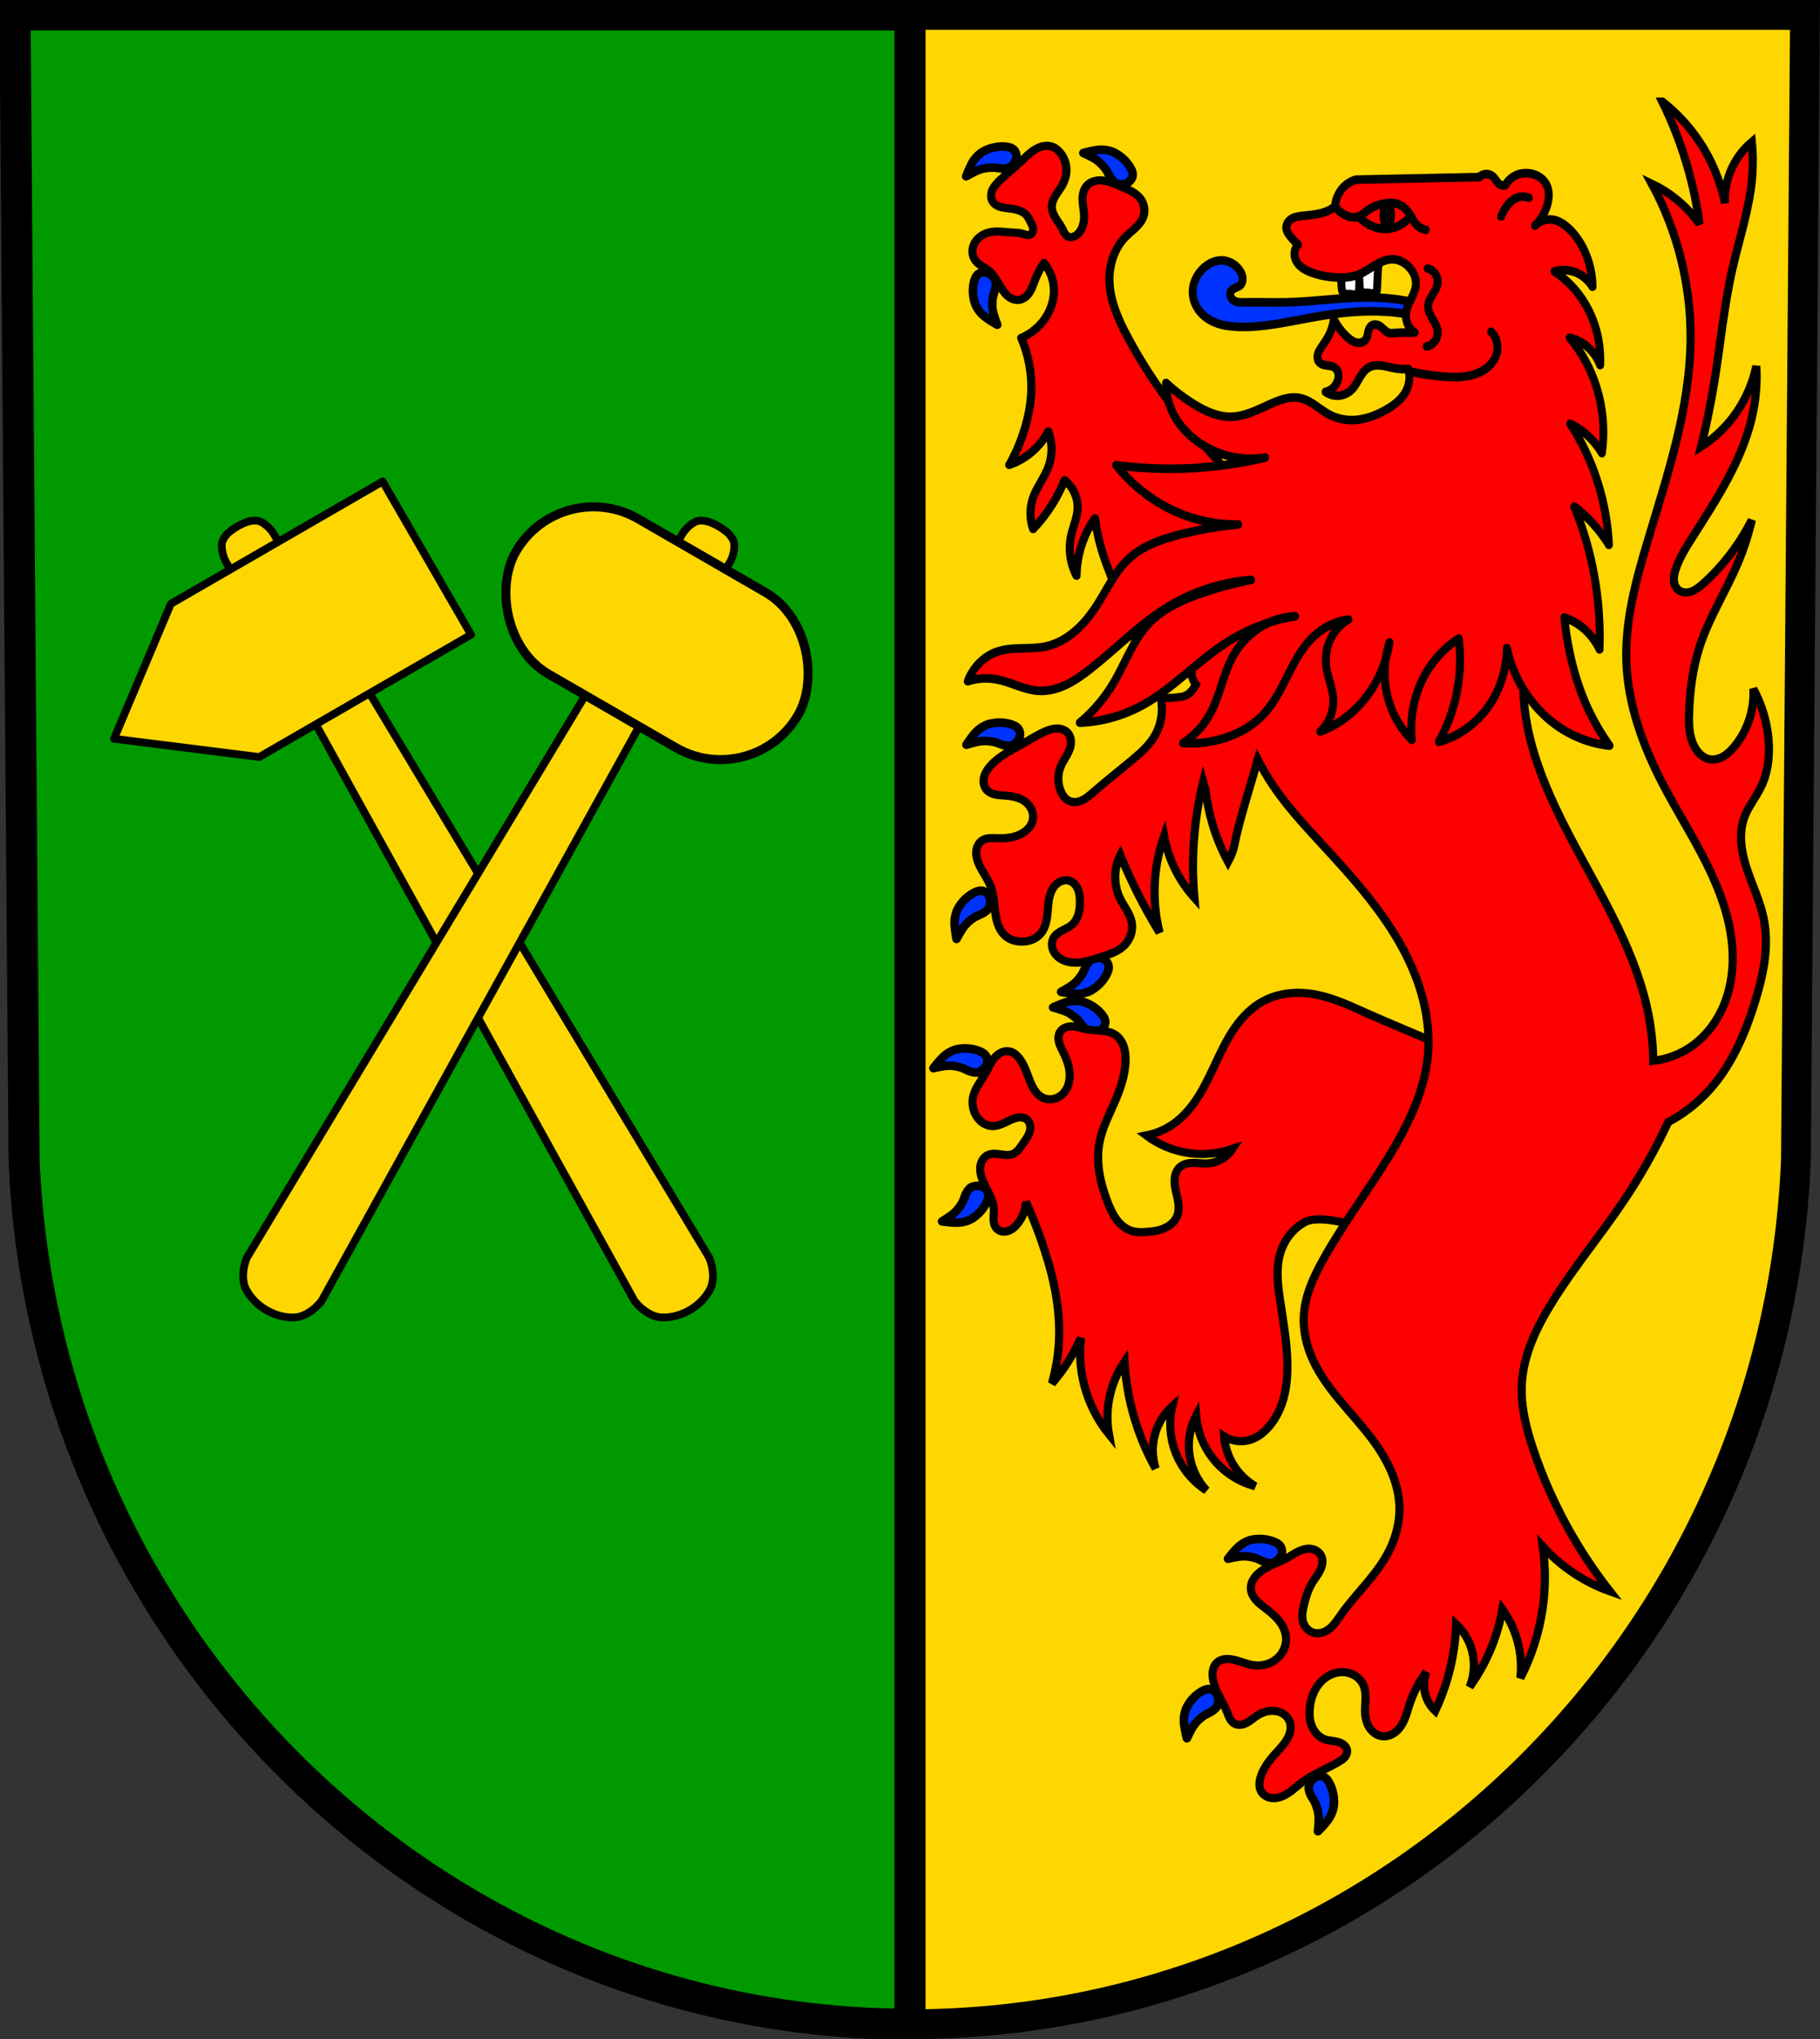
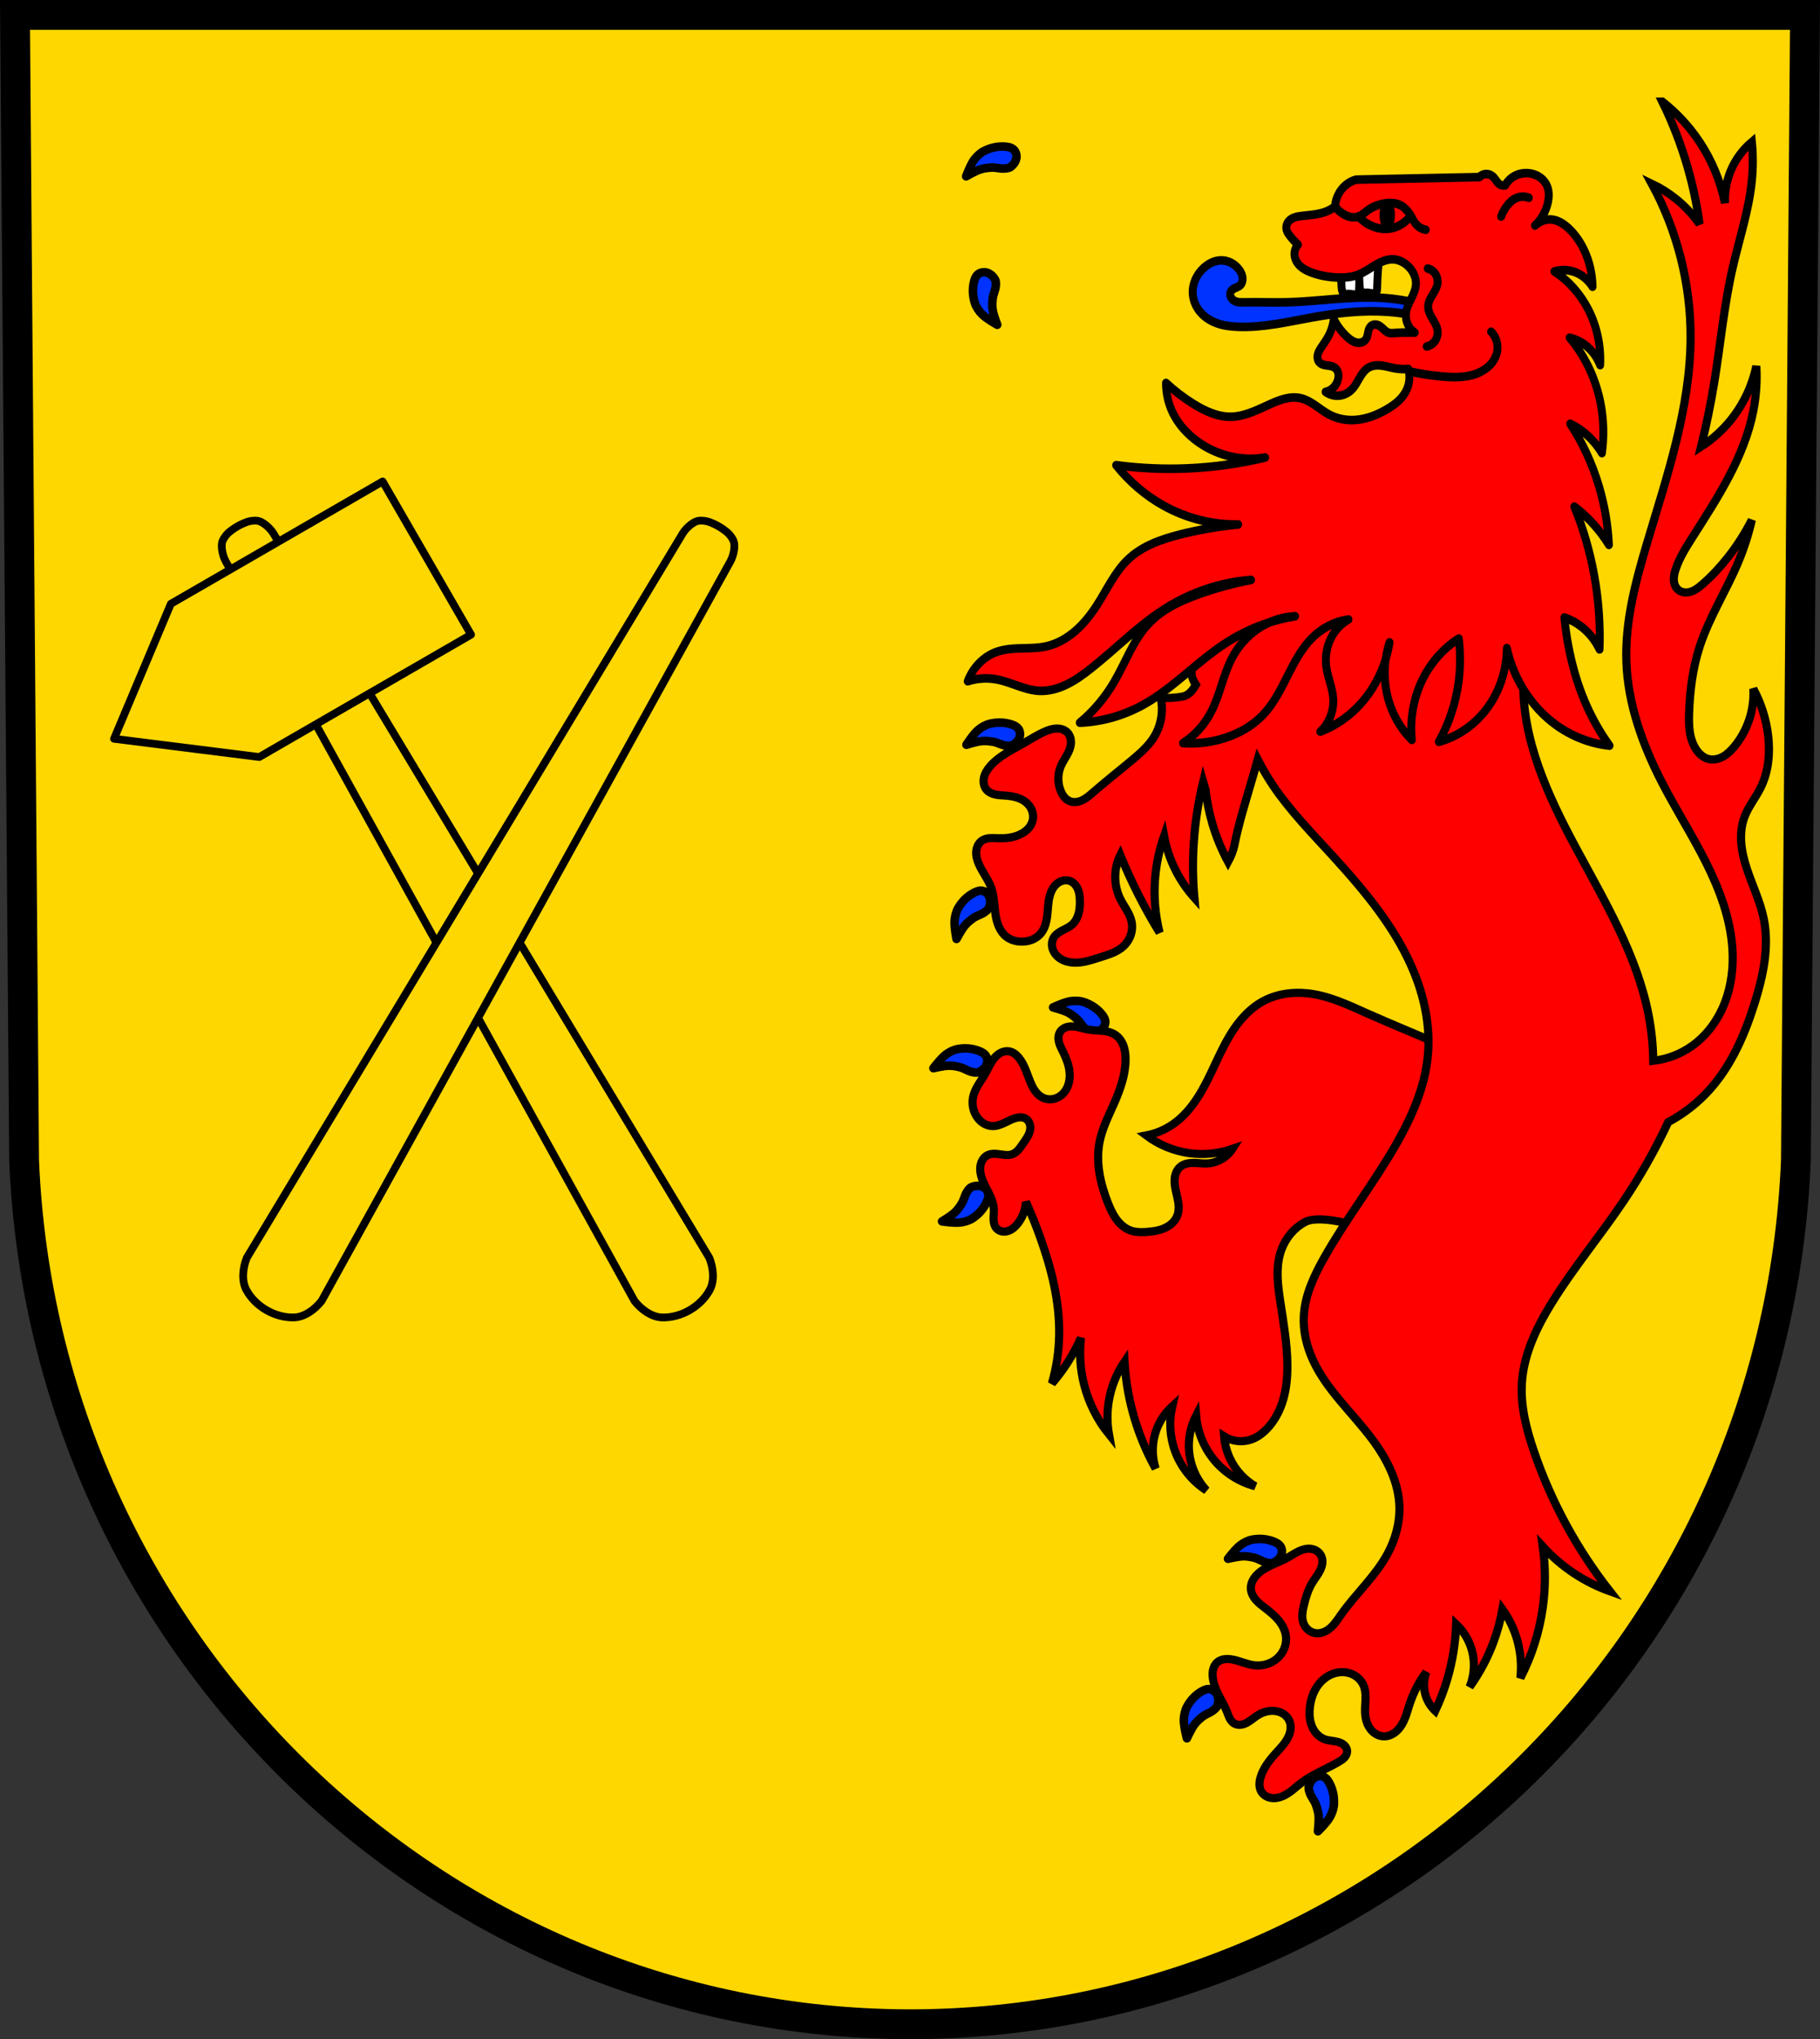
<svg xmlns="http://www.w3.org/2000/svg" xmlns:ns1="http://www.inkscape.org/namespaces/inkscape" xmlns:ns2="http://sodipodi.sourceforge.net/DTD/sodipodi-0.dtd" width="186.966mm" height="209.344mm" viewBox="0 0 662.479 741.769" id="svg4620" version="1.1" ns1:version="0.91 r13725" ns2:docname="DEU Hochstetten-Dhaun COA.svg">
  <rect x="0" y="0" width="662.479" height="741.769" fill="#333333" stroke="none" />
  <defs id="defs4622">
    <ns1:path-effect effect="spiro" id="path-effect5487" is_visible="true" />
    <ns1:path-effect effect="spiro" id="path-effect5487-2" is_visible="true" />
    <ns1:path-effect effect="spiro" id="path-effect13517-1" is_visible="true" />
    <ns1:path-effect effect="spiro" id="path-effect13517-8-3" is_visible="true" />
    <ns1:path-effect effect="spiro" id="path-effect13434-0" is_visible="true" />
    <ns1:path-effect effect="spiro" id="path-effect13438-3" is_visible="true" />
    <ns1:path-effect effect="spiro" id="path-effect13442-0" is_visible="true" />
    <ns1:path-effect effect="spiro" id="path-effect13450-3" is_visible="true" />
    <ns1:path-effect effect="spiro" id="path-effect13454-1" is_visible="true" />
    <ns1:path-effect effect="spiro" id="path-effect13458-8" is_visible="true" />
  </defs>
  <ns2:namedview id="base" pagecolor="#ffffff" bordercolor="#666666" borderopacity="1.0" ns1:pageopacity="0.0" ns1:pageshadow="2" ns1:zoom="0.72752734" ns1:cx="331.14327" ns1:cy="370.88454" ns1:document-units="px" ns1:current-layer="layer1" showgrid="false" ns1:window-width="1366" ns1:window-height="745" ns1:window-x="-8" ns1:window-y="-8" ns1:window-maximized="1" fit-margin-top="0" fit-margin-left="0" fit-margin-right="0" fit-margin-bottom="0" ns1:snap-midpoints="true" ns1:snap-smooth-nodes="true" ns1:object-nodes="true" ns1:snap-nodes="false" />
  <g ns1:label="Ebene 1" ns1:groupmode="layer" id="layer1" transform="translate(-3.388,-19.348)">
    <path style="fill:#ffd700;fill-opacity:1;fill-rule:evenodd;stroke:none;stroke-width:10.849;stroke-opacity:1" ns1:connector-curvature="0" d="M 660.399,24.772 657.095,441.483 C 649.884,616.77 507.409,755.595 334.627,755.693 162.001,755.478 19.473,616.603 12.16,441.483 l -3.305,-416.711 325.764,0 z" id="path10563-0-6-7-8-1" ns2:nodetypes="ccccccc" />
    <path style="fill:none;fill-rule:evenodd;stroke:#000000;stroke-width:10.849;stroke-opacity:1" ns1:connector-curvature="0" d="M 660.399,24.772 657.095,441.483 C 649.884,616.77 507.409,755.595 334.627,755.693 162.001,755.478 19.473,616.603 12.16,441.483 l -3.305,-416.711 325.764,0 z" id="path10563-0-6-7-8" ns2:nodetypes="ccccccc" />
-     <path style="fill:#009900;fill-opacity:1;stroke:#000000;stroke-width:11.318;stroke-linejoin:round;stroke-miterlimit:4;stroke-dasharray:none;stroke-opacity:1" d="M 5.467 5.424 L 8.771 422.135 C 16.085 597.254 158.614 736.131 331.24 736.346 L 331.24 5.424 L 331.232 5.424 L 5.467 5.424 z " transform="translate(3.388,19.348)" id="rect5328" />
    <g id="g5596" transform="matrix(0.866,-0.5,0.5,0.866,-1082.743,597.909)">
      <path ns2:nodetypes="aaaaccaaccaaaaa" ns1:connector-curvature="0" id="path5485-9" d="m 1206.772,251.193 c -1.002,0.106 -2.02,0.249 -2.967,0.635 -0.941,0.383 -1.93,0.826 -2.627,1.637 -0.962,1.119 -1.517,2.661 -1.897,4.162 -0.386,1.521 -0.318,3.147 -0.347,4.732 l -5.613,305 c 0.567,4.055 2.526,8.229 5.613,10.166 5.891,3.696 14.313,3.696 20.203,0 3.087,-1.937 5.044,-6.111 5.611,-10.166 l -5.611,-305 c -0.029,-1.585 0.038,-3.211 -0.348,-4.732 -0.381,-1.501 -0.936,-3.043 -1.897,-4.162 -0.697,-0.81 -1.685,-1.254 -2.625,-1.637 -0.948,-0.386 -1.966,-0.528 -2.969,-0.635 -1.502,-0.159 -3.023,-0.159 -4.525,0 z" style="fill:#ffd700;fill-opacity:1;fill-rule:evenodd;stroke:#000000;stroke-width:2.819;stroke-linecap:butt;stroke-linejoin:round;stroke-miterlimit:4;stroke-dasharray:none;stroke-opacity:1" />
      <path id="rect5508-5" transform="translate(3.388,19.348)" d="m 1170.568,244.004 -42.465,32.176 42.465,32.176 89.023,0 0,-64.352 -89.023,0 z" style="fill:#ffd700;fill-opacity:1;stroke:#000000;stroke-width:2.816;stroke-linecap:round;stroke-linejoin:round;stroke-miterlimit:4;stroke-dasharray:none;stroke-opacity:1" ns1:connector-curvature="0" />
    </g>
    <g id="g5592" transform="matrix(0.866,0.5,-0.5,0.866,-509.69,-527.779)">
      <path ns2:nodetypes="aaaaccaaccaaaaa" ns1:connector-curvature="0" id="path5485" d="m 1037.951,252.42 c -1.002,0.106 -2.02,0.249 -2.967,0.635 -0.941,0.383 -1.93,0.826 -2.627,1.637 -0.962,1.119 -1.517,2.661 -1.897,4.162 -0.386,1.521 -0.318,3.147 -0.347,4.732 l -5.613,305 c 0.567,4.055 2.526,8.229 5.613,10.166 5.891,3.696 14.313,3.696 20.203,0 3.087,-1.937 5.044,-6.111 5.611,-10.166 l -5.611,-305 c -0.029,-1.585 0.038,-3.211 -0.348,-4.732 -0.381,-1.501 -0.936,-3.043 -1.897,-4.162 -0.697,-0.81 -1.685,-1.254 -2.625,-1.637 -0.948,-0.386 -1.966,-0.528 -2.969,-0.635 -1.502,-0.159 -3.023,-0.159 -4.525,0 z" style="fill:#ffd700;fill-opacity:1;fill-rule:evenodd;stroke:#000000;stroke-width:2.819;stroke-linecap:butt;stroke-linejoin:round;stroke-miterlimit:4;stroke-dasharray:none;stroke-opacity:1" />
-       <rect ry="32.61" y="264.579" x="980.885" height="65.221" width="118.657" id="rect5508" style="fill:#ffd700;fill-opacity:1;stroke:#000000;stroke-width:3.273;stroke-linecap:round;stroke-linejoin:round;stroke-miterlimit:4;stroke-dasharray:none;stroke-opacity:1" />
    </g>
-     <path style="fill:#0033ff;fill-opacity:1;fill-rule:evenodd;stroke:#000000;stroke-width:3.11;stroke-linecap:round;stroke-linejoin:round;stroke-miterlimit:4;stroke-dasharray:none;stroke-opacity:1" d="m 402.949,367.764 c 0.697,-0.008 1.392,0.12 1.996,0.409 0.93,0.445 1.745,1.395 1.958,2.414 0.271,1.301 -0.392,2.695 -1.055,3.843 -1.185,2.053 -2.974,3.817 -4.987,5.04 -1.347,0.818 -2.942,1.235 -4.505,1.389 -2.248,0.221 -6.74,-0.699 -6.74,-0.699 0,0 3.387,-1.817 4.829,-3.072 1.06,-0.923 1.956,-2.045 2.739,-3.217 0.845,-1.265 1.18,-2.842 2.082,-4.068 0.461,-0.627 0.949,-1.337 1.664,-1.63 0.62,-0.254 1.322,-0.401 2.019,-0.409 z" id="path5864" ns1:connector-curvature="0" />
+     <path style="fill:#0033ff;fill-opacity:1;fill-rule:evenodd;stroke:#000000;stroke-width:3.11;stroke-linecap:round;stroke-linejoin:round;stroke-miterlimit:4;stroke-dasharray:none;stroke-opacity:1" d="m 402.949,367.764 z" id="path5864" ns1:connector-curvature="0" />
    <path style="fill:#0033ff;fill-opacity:1;fill-rule:evenodd;stroke:#000000;stroke-width:3.11;stroke-linecap:round;stroke-linejoin:round;stroke-miterlimit:4;stroke-dasharray:none;stroke-opacity:1" d="m 395.474,383.422 c 0.794,0.041 1.582,0.171 2.331,0.411 2.238,0.717 4.377,2.015 5.999,3.734 0.907,0.961 1.876,2.159 1.909,3.489 0.026,1.041 -0.552,2.157 -1.355,2.808 -1.044,0.847 -2.583,1.144 -3.906,0.942 -0.763,-0.117 -1.398,-0.691 -1.99,-1.193 -1.157,-0.981 -1.844,-2.44 -2.956,-3.472 -1.03,-0.957 -2.157,-1.838 -3.4,-2.486 -1.69,-0.882 -5.4,-1.853 -5.4,-1.853 0,0 4.157,-1.951 6.394,-2.264 0.389,-0.054 0.784,-0.095 1.18,-0.115 0.397,-0.02 0.796,-0.021 1.193,0 z" id="path5862" ns1:connector-curvature="0" />
    <path style="fill:#ff0000;fill-opacity:1;fill-rule:evenodd;stroke:#000000;stroke-width:2.96;stroke-linecap:round;stroke-linejoin:miter;stroke-miterlimit:4;stroke-dasharray:none;stroke-opacity:1" d="m 474.97,380.506 c 1.401,-0.045 2.805,0.007 4.196,0.148 7.558,0.769 14.596,4.049 21.52,7.175 6.627,2.992 26.817,11.405 26.817,11.405 l -3.397,19.634 -2.715,7.298 -1.819,4.039 -1.845,3.729 -2.05,3.895 -1.74,3.126 -2.165,3.81 -1.866,3.249 -2.133,3.701 -2.545,4.53 c 0,0 -3.607,6.752 -5.285,10.193 -4.449,-2.172 -16.706,-4.895 -21.154,-2.723 -4.639,2.265 -8.027,6.74 -9.439,11.705 -1.562,5.491 -0.848,11.343 0,16.988 1.168,7.772 2.574,15.549 2.644,23.408 0.037,4.208 -0.315,8.448 -1.469,12.494 -1.155,4.046 -3.142,7.904 -6.082,10.914 -1.6,1.638 -3.499,3.028 -5.663,3.776 -3.219,1.113 -6.936,0.684 -9.817,-1.133 0.31,3.889 1.624,7.694 3.776,10.948 1.932,2.92 4.536,5.393 7.551,7.173 -6.082,-1.597 -11.61,-5.236 -15.48,-10.193 -3.457,-4.428 -5.584,-9.881 -6.04,-15.48 -1.735,3.37 -2.65,7.158 -2.644,10.948 0.01,5.958 2.351,11.881 6.418,16.235 -5.131,-3.294 -9.163,-8.268 -11.326,-13.969 -1.997,-5.265 -2.397,-11.125 -1.133,-16.613 -2.502,2.276 -4.46,5.146 -5.665,8.306 -1.737,4.556 -1.872,9.705 -0.378,14.347 -3.581,-6.426 -6.375,-13.288 -8.304,-20.387 -1.641,-6.04 -2.656,-12.252 -3.021,-18.501 -2.843,4.189 -4.786,8.985 -5.663,13.971 -0.723,4.111 -0.723,8.347 0,12.458 -4.278,-5.294 -7.393,-11.524 -9.062,-18.123 -1.399,-5.533 -1.785,-11.319 -1.133,-16.988 -1.401,3.14 -3.043,6.171 -4.908,9.06 -1.708,2.646 -3.601,5.171 -5.663,7.551 1.655,-5.765 2.544,-11.747 2.641,-17.744 0.194,-11.985 -2.769,-23.824 -6.796,-35.113 -1.594,-4.469 -3.357,-8.878 -5.285,-13.214 -0.164,2.868 -1.235,5.678 -3.021,7.929 -0.912,1.149 -2.048,2.181 -3.438,2.647 -0.695,0.233 -1.447,0.318 -2.171,0.2 -0.724,-0.118 -1.419,-0.444 -1.942,-0.959 -0.444,-0.438 -0.754,-1 -0.945,-1.594 -0.191,-0.594 -0.266,-1.22 -0.283,-1.843 -0.034,-1.246 0.161,-2.492 0.095,-3.737 -0.128,-2.422 -1.23,-4.673 -2.345,-6.827 -1.115,-2.154 -2.285,-4.355 -2.563,-6.764 -0.134,-1.164 -0.05,-2.368 0.378,-3.458 0.427,-1.091 1.218,-2.059 2.266,-2.582 0.632,-0.315 1.338,-0.464 2.042,-0.502 0.705,-0.039 1.41,0.029 2.11,0.125 0.82,0.112 1.637,0.263 2.464,0.31 0.826,0.048 1.673,-0.013 2.446,-0.31 0.844,-0.325 1.56,-0.922 2.161,-1.598 0.601,-0.676 1.097,-1.436 1.613,-2.179 0.978,-1.407 2.058,-2.802 2.503,-4.457 0.222,-0.827 0.274,-1.711 0.06,-2.541 -0.215,-0.829 -0.71,-1.6 -1.43,-2.064 -0.492,-0.317 -1.071,-0.485 -1.655,-0.532 -0.584,-0.047 -1.173,0.024 -1.744,0.154 -1.504,0.345 -2.877,1.099 -4.269,1.766 -1.392,0.666 -2.872,1.262 -4.415,1.256 -1.241,-0.005 -2.468,-0.412 -3.508,-1.089 -1.04,-0.678 -1.896,-1.621 -2.533,-2.687 -1.205,-2.018 -1.615,-4.495 -1.133,-6.796 0.336,-1.606 1.082,-3.097 1.928,-4.504 0.846,-1.407 1.799,-2.748 2.604,-4.178 1.036,-1.84 1.834,-3.838 3.177,-5.467 0.672,-0.814 1.482,-1.53 2.43,-1.995 0.948,-0.465 2.04,-0.668 3.077,-0.467 0.682,0.133 1.323,0.434 1.89,0.834 0.568,0.4 1.063,0.895 1.507,1.43 2.059,2.481 2.943,5.696 4.154,8.684 0.501,1.235 1.07,2.456 1.861,3.529 0.79,1.074 1.816,2 3.047,2.511 0.978,0.406 2.065,0.538 3.114,0.399 1.049,-0.139 2.059,-0.547 2.926,-1.155 1.334,-0.935 2.313,-2.332 2.863,-3.865 0.55,-1.533 0.688,-3.195 0.536,-4.816 -0.236,-2.511 -1.149,-4.913 -2.266,-7.173 -0.593,-1.199 -1.251,-2.383 -1.58,-3.68 -0.164,-0.648 -0.244,-1.323 -0.184,-1.989 0.06,-0.666 0.263,-1.324 0.631,-1.882 0.501,-0.761 1.292,-1.306 2.153,-1.604 0.861,-0.297 1.791,-0.358 2.699,-0.285 1.816,0.146 3.548,0.815 5.342,1.133 1.658,0.294 3.352,0.285 5.028,0.447 1.676,0.162 3.382,0.512 4.787,1.439 1.425,0.94 2.441,2.42 3.025,4.024 0.584,1.604 0.761,3.331 0.751,5.038 -0.03,5.503 -1.938,10.819 -4.152,15.857 -2.008,4.568 -4.31,9.076 -5.287,13.969 -1.488,7.451 0.227,15.209 3.021,22.275 0.85,2.15 1.812,4.282 3.207,6.125 1.395,1.844 3.265,3.397 5.477,4.069 1.7,0.516 3.513,0.494 5.285,0.378 2.263,-0.149 4.552,-0.456 6.624,-1.378 1.036,-0.461 2.01,-1.077 2.829,-1.861 0.819,-0.784 1.481,-1.738 1.872,-2.802 0.534,-1.452 0.546,-3.051 0.334,-4.583 -0.212,-1.533 -0.639,-3.026 -0.961,-4.54 -0.322,-1.513 -0.54,-3.072 -0.332,-4.605 0.208,-1.533 0.884,-3.051 2.092,-4.018 0.657,-0.526 1.448,-0.872 2.266,-1.072 0.818,-0.2 1.665,-0.26 2.507,-0.253 1.684,0.013 3.363,0.287 5.044,0.192 3.624,-0.205 7.1,-2.231 9.062,-5.285 -5.066,1.75 -10.552,2.273 -15.857,1.511 -5.587,-0.803 -10.964,-3.032 -15.48,-6.418 3.514,-0.677 6.884,-2.103 9.817,-4.154 3.751,-2.622 6.738,-6.215 9.176,-10.088 2.438,-3.873 4.36,-8.044 6.303,-12.188 2.018,-4.301 4.079,-8.608 6.772,-12.522 2.693,-3.914 6.062,-7.449 10.216,-9.754 3.666,-2.034 7.837,-3.035 12.039,-3.169 z" id="path5730" ns1:connector-curvature="0" ns2:nodetypes="ccsccccccccccccssssssscscscccscscscscscscscccscccccccscccscscsccccscsccscccccccscccccsccscscsscccsscsssscssccssscsccsssscc" />
    <path ns1:connector-curvature="0" style="fill:#ff0000;fill-opacity:1;fill-rule:evenodd;stroke:#000000;stroke-width:2.96;stroke-linecap:round;stroke-linejoin:miter;stroke-miterlimit:4;stroke-dasharray:none;stroke-opacity:1" d="m 608.435,56.28 c 3.777,7.679 6.872,15.693 9.239,23.917 1.948,6.768 3.404,13.676 4.35,20.654 -2.441,-3.472 -5.38,-6.592 -8.698,-9.239 -2.678,-2.137 -5.603,-3.966 -8.698,-5.437 9.293,17.088 14.205,36.535 14.134,55.987 -0.091,25.47 -8.484,50.062 -15.765,74.469 -4.226,14.167 -8.139,28.714 -7.609,43.488 0.554,15.424 5.953,30.321 13.046,44.028 5.063,9.785 11.006,19.097 15.944,28.945 4.938,9.848 8.898,20.397 9.604,31.391 0.426,6.647 -0.368,13.42 -2.775,19.631 -2.408,6.211 -6.474,11.839 -11.901,15.701 -4.156,2.958 -9.068,4.846 -14.134,5.435 -0.066,-5.469 -0.612,-10.932 -1.63,-16.306 -4.174,-22.022 -16.022,-41.681 -26.635,-61.423 -10.1,-18.789 -19.457,-39.009 -19.024,-60.337 0.093,-4.569 0.64,-9.128 1.63,-13.589 -3.181,-1.737 -5.983,-4.164 -8.154,-7.065 -2.054,-2.744 -4.348,-9.241 -4.348,-9.241 l -78.503,-10.27 c 0,0 -7.36,12.405 -11.444,14.722 -4.334,2.459 -4.522,8.617 -9.43,9.478 -2.559,0.449 -5.171,0.586 -7.763,0.409 1.066,4.844 -4.028,9.729 -2.453,14.302 0.314,0.912 0.752,1.739 1.28,2.503 -1.24,2.034 -2.517,3.897 -5.055,4.342 -2.559,0.449 -5.171,0.586 -7.763,0.409 1.066,4.844 0.165,10.09 -2.453,14.302 -1.993,3.205 -4.874,5.747 -7.765,8.173 -4.743,3.98 -9.632,7.787 -14.302,11.853 -1.219,1.061 -2.442,2.152 -3.893,2.864 -0.725,0.356 -1.504,0.613 -2.307,0.702 -0.803,0.088 -1.632,0.004 -2.382,-0.297 -0.782,-0.314 -1.46,-0.857 -2,-1.503 -0.54,-0.647 -0.949,-1.395 -1.27,-2.174 -1.171,-2.844 -1.186,-6.153 0,-8.991 0.776,-1.857 2.028,-3.48 2.862,-5.312 0.51,-1.121 0.864,-2.334 0.852,-3.565 -0.012,-1.231 -0.417,-2.487 -1.26,-3.384 -0.499,-0.53 -1.137,-0.921 -1.823,-1.164 -0.686,-0.243 -1.419,-0.343 -2.147,-0.328 -1.456,0.031 -2.867,0.506 -4.203,1.083 -2.856,1.234 -5.474,2.948 -8.173,4.496 -4.186,2.401 -8.711,4.509 -11.851,8.173 -1.027,1.199 -1.899,2.581 -2.226,4.126 -0.163,0.772 -0.187,1.576 -0.027,2.349 0.159,0.773 0.505,1.514 1.027,2.106 0.776,0.88 1.898,1.391 3.041,1.656 1.144,0.264 2.327,0.305 3.498,0.387 1.376,0.097 2.752,0.259 4.082,0.626 1.33,0.368 2.616,0.948 3.681,1.825 0.946,0.779 1.71,1.788 2.155,2.929 0.445,1.141 0.566,2.412 0.299,3.608 -0.239,1.071 -0.784,2.066 -1.505,2.893 -0.721,0.827 -1.616,1.494 -2.583,2.014 -2.594,1.397 -5.637,1.728 -8.582,1.634 -0.98,-0.031 -1.962,-0.108 -2.939,-0.033 -0.977,0.075 -1.962,0.312 -2.781,0.85 -0.657,0.432 -1.187,1.048 -1.55,1.746 -0.363,0.698 -0.561,1.474 -0.621,2.259 -0.119,1.569 0.315,3.133 0.944,4.575 1.293,2.964 3.406,5.538 4.496,8.582 1.088,3.038 1.086,6.339 1.551,9.532 0.233,1.596 0.588,3.189 1.243,4.664 0.655,1.475 1.624,2.832 2.926,3.785 1.41,1.032 3.158,1.546 4.903,1.636 1.36,0.071 2.739,-0.106 4.016,-0.58 1.277,-0.474 2.45,-1.25 3.34,-2.282 1.533,-1.777 2.133,-4.172 2.413,-6.503 0.279,-2.331 0.289,-4.705 0.856,-6.982 0.423,-1.699 1.189,-3.365 2.492,-4.535 0.651,-0.585 1.432,-1.035 2.278,-1.258 0.847,-0.223 1.759,-0.213 2.586,0.073 0.692,0.239 1.313,0.667 1.814,1.201 0.501,0.534 0.885,1.169 1.162,1.846 0.555,1.354 0.683,2.844 0.703,4.307 0.023,1.557 -0.072,3.13 -0.495,4.629 -0.423,1.499 -1.194,2.928 -2.367,3.953 -1.005,0.879 -2.249,1.422 -3.434,2.035 -1.186,0.613 -2.37,1.344 -3.103,2.459 -0.446,0.679 -0.705,1.478 -0.763,2.288 -0.058,0.81 0.081,1.63 0.378,2.386 0.594,1.512 1.812,2.732 3.244,3.5 2.104,1.129 4.611,1.317 6.979,1.002 2.367,-0.314 4.642,-1.098 6.919,-1.819 3.048,-0.966 6.251,-1.897 8.582,-4.086 1.199,-1.126 2.113,-2.555 2.617,-4.12 0.504,-1.565 0.592,-3.264 0.241,-4.87 -0.654,-2.988 -2.728,-5.433 -4.086,-8.173 -2.443,-4.933 -2.443,-11.006 0,-15.938 1.987,4.853 4.169,9.626 6.539,14.304 2.399,4.734 4.99,9.37 7.765,13.894 -1.593,-6.394 -2.149,-13.046 -1.636,-19.616 0.413,-5.289 1.516,-10.522 3.271,-15.528 0.778,4.251 2.157,8.392 4.086,12.259 1.843,3.697 4.188,7.143 6.948,10.216 -0.673,-7.609 -0.673,-15.276 0,-22.884 0.575,-6.498 1.646,-12.952 3.19,-19.29 0.203,0.708 0.414,1.413 0.642,2.112 0.068,0.21 0.143,0.416 0.214,0.624 0.464,4.218 1.294,8.395 2.492,12.465 1.416,4.814 3.338,9.48 5.722,13.895 1.055,-1.965 1.925,-4.06 2.347,-6.242 1.716,-8.867 5.395,-19.932 8.459,-30.963 1.679,3.235 3.499,6.392 5.533,9.407 6.292,9.325 14.292,17.456 21.838,25.731 11.871,13.018 23.456,26.818 29.899,43.215 3.689,9.389 5.602,19.584 4.62,29.624 -1.105,11.293 -5.792,21.944 -11.415,31.8 -8.135,14.259 -18.318,27.274 -26.365,41.582 -3.656,6.501 -6.924,13.479 -7.339,20.926 -0.306,5.499 0.982,11.023 3.263,16.037 5.027,11.051 14.498,19.339 21.741,29.082 5.27,7.089 9.486,15.36 9.787,24.189 0.206,6.044 -1.457,12.081 -4.348,17.393 -4.423,8.13 -11.515,14.454 -16.852,22.015 -1.163,1.648 -2.258,3.373 -3.752,4.728 -0.747,0.677 -1.592,1.256 -2.527,1.636 -0.934,0.38 -1.962,0.557 -2.962,0.432 -1.078,-0.135 -2.104,-0.623 -2.912,-1.349 -0.808,-0.726 -1.399,-1.688 -1.709,-2.729 -0.576,-1.935 -0.19,-4.013 0.272,-5.978 0.665,-2.83 1.497,-5.661 2.991,-8.154 0.953,-1.591 2.167,-3.029 2.97,-4.701 0.402,-0.836 0.697,-1.732 0.779,-2.656 0.082,-0.924 -0.059,-1.878 -0.488,-2.7 -0.363,-0.696 -0.926,-1.283 -1.592,-1.7 -0.666,-0.416 -1.431,-0.663 -2.212,-0.746 -1.525,-0.161 -3.057,0.303 -4.437,0.973 -1.379,0.671 -2.647,1.546 -3.989,2.288 -1.875,1.035 -3.884,1.802 -5.822,2.714 -1.938,0.912 -3.838,1.993 -5.321,3.538 -0.634,0.661 -1.188,1.406 -1.58,2.234 -0.392,0.828 -0.619,1.742 -0.594,2.658 0.043,1.577 0.829,3.059 1.866,4.248 1.037,1.189 2.319,2.13 3.569,3.091 1.691,1.3 3.355,2.665 4.704,4.317 1.349,1.652 2.378,3.622 2.635,5.739 0.183,1.513 -0.036,3.069 -0.609,4.481 -0.573,1.412 -1.498,2.676 -2.652,3.671 -2.211,1.906 -5.253,2.77 -8.154,2.448 -2.887,-0.321 -5.555,-1.731 -8.426,-2.176 -0.898,-0.139 -1.818,-0.182 -2.714,-0.027 -0.895,0.155 -1.767,0.514 -2.45,1.114 -0.739,0.649 -1.226,1.553 -1.472,2.505 -0.246,0.952 -0.262,1.953 -0.158,2.931 0.223,2.09 0.98,4.089 1.902,5.978 1.067,2.185 2.366,4.262 3.261,6.524 0.321,0.812 0.592,1.646 0.996,2.421 0.404,0.774 0.96,1.498 1.721,1.927 0.688,0.388 1.508,0.512 2.293,0.43 0.785,-0.082 1.539,-0.361 2.236,-0.732 1.394,-0.742 2.562,-1.843 3.897,-2.687 1.776,-1.122 3.884,-1.775 5.98,-1.63 1.102,0.076 2.195,0.372 3.153,0.921 0.958,0.55 1.776,1.358 2.282,2.34 0.45,0.872 0.647,1.865 0.626,2.847 -0.021,0.981 -0.256,1.953 -0.626,2.862 -0.983,2.413 -2.865,4.323 -4.62,6.25 -2.407,2.644 -4.705,5.538 -5.709,8.969 -0.249,0.851 -0.413,1.732 -0.397,2.619 0.016,0.887 0.217,1.781 0.669,2.544 0.365,0.617 0.887,1.138 1.492,1.524 0.604,0.386 1.29,0.641 1.997,0.765 1.413,0.248 2.883,-0.021 4.207,-0.572 2.649,-1.102 4.694,-3.245 6.981,-4.978 4.143,-3.139 9.123,-4.952 13.589,-7.611 0.728,-0.433 1.453,-0.897 2.024,-1.523 0.571,-0.625 0.981,-1.435 0.967,-2.282 -0.014,-0.835 -0.442,-1.631 -1.054,-2.199 -0.612,-0.568 -1.392,-0.927 -2.195,-1.156 -1.606,-0.459 -3.334,-0.427 -4.905,-0.993 -1.069,-0.385 -2.033,-1.04 -2.82,-1.86 -0.787,-0.82 -1.398,-1.802 -1.831,-2.852 -0.866,-2.101 -1.012,-4.442 -0.784,-6.703 0.269,-2.671 1.06,-5.317 2.523,-7.568 1.463,-2.251 3.625,-4.088 6.173,-4.934 2.036,-0.676 4.307,-0.699 6.314,0.058 2.007,0.757 3.722,2.315 4.558,4.29 0.642,1.516 0.757,3.203 0.715,4.849 -0.042,1.646 -0.234,3.29 -0.172,4.936 0.075,1.984 0.544,3.995 1.646,5.647 0.551,0.826 1.257,1.553 2.091,2.091 0.834,0.538 1.799,0.886 2.789,0.96 1.394,0.104 2.797,-0.337 3.964,-1.104 1.168,-0.768 2.11,-1.85 2.841,-3.041 1.461,-2.383 2.091,-5.162 2.978,-7.813 1.369,-4.091 3.397,-7.961 5.98,-11.415 -1.113,2.945 -1.113,6.294 0,9.239 0.699,1.849 1.823,3.537 3.261,4.893 1.736,-3.687 3.193,-7.507 4.35,-11.415 1.934,-6.53 3.032,-13.307 3.261,-20.113 2.104,1.976 3.782,4.403 4.891,7.067 2.073,4.979 2.073,10.784 0,15.763 3.61,-5.015 6.544,-10.515 8.698,-16.306 1.442,-3.878 2.534,-7.886 3.261,-11.959 2.461,3.448 4.311,7.331 5.437,11.415 1.215,4.407 1.586,9.045 1.087,13.589 4.13,-7.976 6.898,-16.654 8.152,-25.548 1.041,-7.38 1.041,-14.907 0,-22.287 3.38,3.718 7.224,7.013 11.415,9.785 4.065,2.688 8.456,4.883 13.046,6.522 -12.027,-15.31 -21.443,-32.666 -27.722,-51.095 -2.688,-7.889 -4.822,-16.142 -4.348,-24.463 0.6,-10.527 5.327,-20.383 10.872,-29.352 7.932,-12.831 17.669,-24.448 26.091,-36.963 6.167,-9.164 11.624,-18.804 16.306,-28.809 5.726,-3.046 10.905,-7.116 15.22,-11.959 7.931,-8.903 12.754,-20.145 16.306,-31.526 3.074,-9.847 5.307,-20.33 3.263,-30.441 -1.268,-6.27 -4.121,-12.089 -6.129,-18.162 -1.004,-3.037 -1.801,-6.162 -2.064,-9.349 -0.263,-3.187 0.021,-6.45 1.126,-9.451 1.43,-3.887 4.151,-7.156 5.98,-10.872 2.787,-5.662 3.406,-12.207 2.717,-18.48 -0.667,-6.076 -2.526,-12.018 -5.437,-17.393 0.454,7.619 -2.131,15.375 -7.065,21.198 -1.161,1.37 -2.467,2.652 -4.043,3.513 -1.576,0.861 -3.455,1.271 -5.198,0.836 -1.796,-0.448 -3.285,-1.747 -4.348,-3.263 -1.351,-1.926 -2.103,-4.224 -2.461,-6.549 -0.359,-2.325 -0.341,-4.689 -0.258,-7.04 0.284,-8.094 1.314,-16.211 3.806,-23.917 3.496,-10.81 9.755,-20.501 14.133,-30.984 2.056,-4.923 3.693,-10.02 4.891,-15.22 -2.444,4.801 -5.36,9.359 -8.696,13.589 -2.782,3.527 -5.858,6.829 -9.241,9.785 -1.222,1.068 -2.517,2.109 -4.047,2.65 -0.765,0.27 -1.585,0.41 -2.394,0.347 -0.809,-0.063 -1.609,-0.334 -2.257,-0.823 -0.547,-0.413 -0.976,-0.973 -1.266,-1.594 -0.29,-0.621 -0.445,-1.301 -0.491,-1.985 -0.093,-1.368 0.24,-2.73 0.671,-4.032 1.353,-4.089 3.668,-7.781 5.98,-11.415 9.237,-14.518 18.995,-29.312 22.285,-46.202 1.045,-5.361 1.41,-10.856 1.087,-16.308 -1.475,7.131 -4.669,13.9 -9.239,19.569 -3.073,3.812 -6.758,7.129 -10.872,9.785 1.956,-7.901 3.588,-15.883 4.891,-23.917 2.205,-13.588 3.473,-27.343 6.524,-40.767 2.428,-10.685 5.984,-21.168 7.065,-32.071 0.466,-4.696 0.466,-9.437 0,-14.133 -3.295,2.786 -5.924,6.355 -7.609,10.328 -1.595,3.76 -2.343,7.877 -2.174,11.959 -1.603,-7.932 -4.761,-15.548 -9.241,-22.287 -3.707,-5.576 -8.314,-10.552 -13.589,-14.676 z" id="path5786-4" />
    <path style="fill:#0033ff;fill-opacity:1;fill-rule:evenodd;stroke:#000000;stroke-width:3.11;stroke-linecap:round;stroke-linejoin:round;stroke-miterlimit:4;stroke-dasharray:none;stroke-opacity:1" d="m 481.643,666.194 c 0.134,-0.104 0.274,-0.2 0.418,-0.285 0.445,-0.261 0.975,-0.426 1.514,-0.477 0.539,-0.051 1.084,0.014 1.559,0.214 1.212,0.513 1.968,1.859 2.525,3.064 0.997,2.154 1.42,4.644 1.273,7.017 -0.099,1.587 -0.663,3.158 -1.424,4.549 -1.095,1.999 -4.393,5.221 -4.393,5.221 0,0 0.444,-3.856 0.242,-5.771 -0.149,-1.408 -0.552,-2.791 -1.061,-4.109 -0.55,-1.424 -1.644,-2.601 -2.13,-4.049 -0.248,-0.74 -0.549,-1.55 -0.381,-2.313 0.254,-1.157 0.921,-2.331 1.859,-3.062 z" id="path7966-4" ns1:connector-curvature="0" />
    <path style="fill:#0033ff;fill-opacity:1;fill-rule:evenodd;stroke:#000000;stroke-width:3.11;stroke-linecap:round;stroke-linejoin:round;stroke-miterlimit:4;stroke-dasharray:none;stroke-opacity:1" d="m 368.509,72.645 c 1.329,0.032 2.87,0.187 3.837,1.093 0.757,0.71 1.137,1.899 1.027,2.922 -0.143,1.33 -1.027,2.625 -2.114,3.418 -0.627,0.457 -1.49,0.504 -2.268,0.571 -1.52,0.131 -3.045,-0.403 -4.57,-0.34 -1.413,0.058 -2.842,0.236 -4.187,0.66 -1.83,0.576 -5.165,2.521 -5.165,2.521 0,0 1.581,-4.303 2.954,-6.103 0.955,-1.251 2.154,-2.394 3.562,-3.116 2.104,-1.079 4.549,-1.683 6.925,-1.626 z" id="path5876" ns1:connector-curvature="0" />
-     <path style="fill:#0033ff;fill-opacity:1;fill-rule:evenodd;stroke:#000000;stroke-width:3.11;stroke-linecap:round;stroke-linejoin:round;stroke-miterlimit:4;stroke-dasharray:none;stroke-opacity:1" d="m 404.395,73.795 c 1.57,0.037 3.194,0.335 4.596,1.051 2.097,1.069 4.006,2.696 5.337,4.655 0.744,1.096 1.508,2.436 1.332,3.754 -0.138,1.032 -0.883,2.04 -1.778,2.553 -1.164,0.667 -2.729,0.714 -4.003,0.3 -0.735,-0.239 -1.274,-0.911 -1.78,-1.502 -0.988,-1.155 -1.436,-2.705 -2.371,-3.904 -0.866,-1.111 -1.84,-2.162 -2.964,-3.003 -1.529,-1.144 -5.042,-2.701 -5.042,-2.701 0,0 4.414,-1.255 6.672,-1.203 z" id="path5874" ns1:connector-curvature="0" />
    <path style="fill:#0033ff;fill-opacity:1;fill-rule:evenodd;stroke:#000000;stroke-width:3.11;stroke-linecap:round;stroke-linejoin:round;stroke-miterlimit:4;stroke-dasharray:none;stroke-opacity:1" d="m 361.782,118.382 c 0.271,0.013 0.535,0.054 0.786,0.124 1.303,0.36 2.451,1.435 3.064,2.626 0.088,0.172 0.148,0.354 0.188,0.543 0.03,0.141 0.049,0.284 0.059,0.431 0.03,0.441 -0.015,0.901 -0.049,1.334 -0.118,1.505 -0.898,2.902 -1.085,4.4 -0.173,1.388 -0.229,2.812 -0.026,4.195 0.275,1.881 1.668,5.455 1.668,5.455 0,0 -4.033,-2.254 -5.603,-3.892 -1.092,-1.139 -2.035,-2.496 -2.525,-3.989 -0.732,-2.231 -0.935,-4.72 -0.49,-7.028 0.249,-1.291 0.657,-2.766 1.719,-3.56 0.624,-0.466 1.482,-0.679 2.294,-0.64 z" id="path5870" ns1:connector-curvature="0" />
    <path style="fill:#0033ff;fill-opacity:1;fill-rule:evenodd;stroke:#000000;stroke-width:3.11;stroke-linecap:round;stroke-linejoin:round;stroke-miterlimit:4;stroke-dasharray:none;stroke-opacity:1" d="m 367.064,282.204 c 1.203,-0.017 2.408,0.113 3.56,0.401 1.288,0.322 2.756,0.812 3.503,1.909 0.585,0.859 0.697,2.105 0.369,3.08 -0.428,1.269 -1.569,2.34 -2.8,2.877 -0.71,0.31 -1.562,0.167 -2.334,0.063 -1.511,-0.204 -2.881,-1.062 -4.382,-1.334 -1.39,-0.252 -2.822,-0.387 -4.226,-0.267 -1.909,0.163 -5.58,1.33 -5.58,1.33 0,0 2.472,-3.859 4.199,-5.317 1.201,-1.014 2.618,-1.868 4.147,-2.266 1.142,-0.297 2.343,-0.459 3.545,-0.476 z" id="path5868" ns1:connector-curvature="0" />
    <path style="fill:#0033ff;fill-opacity:1;fill-rule:evenodd;stroke:#000000;stroke-width:3.11;stroke-linecap:round;stroke-linejoin:round;stroke-miterlimit:4;stroke-dasharray:none;stroke-opacity:1" d="m 360.567,343.34 c 0.163,0.007 0.325,0.024 0.486,0.059 1.006,0.217 1.94,1.048 2.377,1.99 0.569,1.226 0.498,2.811 -0.01,4.066 -0.291,0.724 -0.994,1.219 -1.614,1.685 l 0,0 c -1.212,0.91 -2.77,1.246 -4.021,2.1 -1.159,0.791 -2.268,1.694 -3.181,2.766 -1.242,1.458 -3.043,4.886 -3.043,4.886 0,0 -0.901,-4.551 -0.678,-6.828 0.155,-1.583 0.572,-3.199 1.383,-4.562 1.212,-2.037 2.958,-3.842 4.987,-5.038 0.993,-0.585 2.173,-1.172 3.313,-1.124 z" id="path5866" ns1:connector-curvature="0" />
    <path style="fill:#0033ff;fill-opacity:1;fill-rule:evenodd;stroke:#000000;stroke-width:3.11;stroke-linecap:round;stroke-linejoin:round;stroke-miterlimit:4;stroke-dasharray:none;stroke-opacity:1" d="m 354.715,400.698 c 1.49,0.003 2.984,0.235 4.376,0.707 1.245,0.422 2.651,1.028 3.292,2.189 0.502,0.909 0.504,2.165 0.093,3.12 -0.534,1.242 -1.755,2.234 -3.019,2.679 -0.729,0.257 -1.56,0.049 -2.314,-0.115 -1.475,-0.321 -2.753,-1.288 -4.212,-1.677 -1.352,-0.36 -2.753,-0.606 -4.151,-0.593 -1.901,0.017 -5.631,0.907 -5.631,0.907 0,0 2.781,-3.689 4.616,-5.021 1.276,-0.927 2.749,-1.676 4.295,-1.958 0.866,-0.158 1.761,-0.239 2.654,-0.237 z" id="path5860" ns1:connector-curvature="0" />
    <path style="fill:#0033ff;fill-opacity:1;fill-rule:evenodd;stroke:#000000;stroke-width:3.11;stroke-linecap:round;stroke-linejoin:round;stroke-miterlimit:4;stroke-dasharray:none;stroke-opacity:1" d="m 359.475,450.7 c 0.523,0.021 1.036,0.12 1.504,0.314 0.96,0.397 1.838,1.303 2.112,2.304 0.35,1.279 -0.235,2.694 -0.832,3.865 -0.667,1.309 -1.578,2.518 -2.642,3.56 -0.638,0.625 -1.333,1.19 -2.063,1.681 -1.304,0.876 -2.883,1.367 -4.444,1.593 -2.245,0.326 -6.813,-0.375 -6.813,-0.375 0,0 3.296,-1.964 4.669,-3.278 1.01,-0.966 1.844,-2.121 2.561,-3.323 0.774,-1.296 1.014,-2.879 1.847,-4.139 l 0,0 c 0.426,-0.644 0.872,-1.374 1.573,-1.699 0.76,-0.352 1.656,-0.539 2.527,-0.504 z" id="path5858" ns1:connector-curvature="0" />
    <path style="fill:#0033ff;fill-opacity:1;fill-rule:evenodd;stroke:#000000;stroke-width:3.11;stroke-linecap:round;stroke-linejoin:round;stroke-miterlimit:4;stroke-dasharray:none;stroke-opacity:1" d="m 461.938,579.15 c 1.489,0.004 2.983,0.233 4.374,0.705 1.245,0.422 2.655,1.028 3.296,2.189 0.503,0.909 0.504,2.169 0.093,3.124 -0.534,1.242 -1.757,2.23 -3.021,2.675 -0.729,0.257 -1.558,0.049 -2.312,-0.115 -1.475,-0.321 -2.755,-1.288 -4.214,-1.677 -1.352,-0.36 -2.755,-0.606 -4.153,-0.593 -1.901,0.017 -5.631,0.909 -5.631,0.909 0,0 2.783,-3.691 4.619,-5.023 1.276,-0.927 2.751,-1.676 4.297,-1.958 0.866,-0.158 1.757,-0.237 2.65,-0.235 l 0.002,0 z" id="path5856" ns1:connector-curvature="0" />
    <path style="fill:#0033ff;fill-opacity:1;fill-rule:evenodd;stroke:#000000;stroke-width:3.11;stroke-linecap:round;stroke-linejoin:round;stroke-miterlimit:4;stroke-dasharray:none;stroke-opacity:1" d="m 443.326,633.763 c 0.164,-0.002 0.329,0.01 0.492,0.036 1.022,0.163 2.01,0.939 2.509,1.853 0.649,1.189 0.678,2.765 0.253,4.039 -0.245,0.735 -0.917,1.264 -1.508,1.76 -1.157,0.968 -2.7,1.384 -3.9,2.298 -1.112,0.847 -2.166,1.804 -3.013,2.918 -1.152,1.514 -2.735,5.017 -2.735,5.017 0,0 -1.194,-4.478 -1.116,-6.753 0.054,-1.582 0.368,-3.209 1.093,-4.606 0.949,-1.827 2.319,-3.501 3.958,-4.758 0.234,-0.18 0.474,-0.35 0.719,-0.512 0.958,-0.634 2.102,-1.28 3.248,-1.292 z" id="path5854" ns1:connector-curvature="0" />
-     <path style="fill:#ff0000;fill-opacity:1;fill-rule:evenodd;stroke:#000000;stroke-width:2.96;stroke-linecap:butt;stroke-linejoin:round;stroke-miterlimit:4;stroke-dasharray:none;stroke-opacity:1" d="m 384.746,72.39 c 0.61,0.029 1.214,0.147 1.784,0.366 1.255,0.483 2.287,1.432 3.079,2.518 1.291,1.772 2.005,3.966 1.957,6.158 -0.042,1.968 -0.687,3.896 -1.678,5.597 -0.714,1.226 -1.605,2.342 -2.336,3.559 -0.731,1.217 -1.307,2.578 -1.302,3.998 0.011,1.522 0.679,2.963 1.486,4.254 0.807,1.291 1.761,2.494 2.431,3.861 0.225,0.46 0.419,0.938 0.672,1.382 0.254,0.444 0.577,0.861 1.008,1.138 0.332,0.213 0.72,0.335 1.113,0.368 0.393,0.033 0.792,-0.022 1.167,-0.145 0.751,-0.245 1.394,-0.75 1.916,-1.343 1.396,-1.584 1.964,-3.767 1.959,-5.878 0,-2.249 -0.603,-4.468 -0.559,-6.716 0.017,-0.86 0.129,-1.723 0.395,-2.541 0.266,-0.818 0.69,-1.592 1.283,-2.216 0.762,-0.801 1.786,-1.331 2.862,-1.589 1.075,-0.258 2.202,-0.255 3.296,-0.091 2.253,0.339 4.345,1.336 6.437,2.239 1.226,0.529 2.467,1.031 3.633,1.682 1.166,0.651 2.263,1.462 3.083,2.516 0.727,0.934 1.22,2.05 1.417,3.218 0.197,1.167 0.096,2.383 -0.298,3.499 -0.545,1.543 -1.622,2.845 -2.802,3.979 -1.18,1.134 -2.483,2.136 -3.636,3.298 -4.233,4.268 -6.13,10.506 -5.876,16.512 0.293,6.926 3.195,13.463 6.437,19.591 5.053,9.548 11.05,18.58 17.631,27.147 8.097,10.539 17.078,20.38 26.586,29.665 3.289,3.212 6.642,6.359 10.056,9.437 -4.961,3.923 -8.076,9.609 -11.852,14.618 -3.016,4 -5.687,8.25 -8.617,12.314 -2.479,3.438 -4.932,6.9 -7.583,10.207 -2.394,2.987 -7.506,8.692 -7.506,8.692 0,0 -7.314,-1.923 -11.064,-2.371 -4.85,-0.58 -9.769,-0.58 -14.618,0 2.159,-2.976 3.414,-6.6 3.557,-10.273 0.122,-3.15 -0.554,-6.284 -1.508,-9.288 -0.955,-3.004 -2.19,-5.91 -3.234,-8.885 -1.706,-4.862 -2.899,-9.903 -3.555,-15.014 -1.387,1.985 -2.581,4.105 -3.557,6.321 -2.024,4.594 -3.107,9.599 -3.162,14.618 -2.333,-4.443 -3.044,-9.715 -1.974,-14.618 0.723,-3.316 2.231,-6.487 2.369,-9.878 0.16,-3.913 -1.66,-7.856 -4.74,-10.273 -1.11,2.731 -2.432,5.375 -3.95,7.902 -2.134,3.552 -4.658,6.871 -7.509,9.878 -1.287,-3.674 -1.287,-7.783 0,-11.457 1.365,-3.896 4.079,-7.2 5.533,-11.064 1.564,-4.157 1.564,-8.881 0,-13.038 -1.404,2.672 -3.288,5.093 -5.533,7.112 -2.519,2.266 -5.491,4.022 -8.69,5.136 2.521,-4.489 4.514,-9.273 5.926,-14.223 0.994,-3.484 1.702,-7.056 1.976,-10.668 0.551,-7.259 -0.681,-14.647 -3.557,-21.335 2.887,-1.226 5.481,-3.136 7.507,-5.531 3.038,-3.59 4.769,-8.353 4.347,-13.038 -0.285,-3.165 -1.542,-6.236 -3.557,-8.692 -1.275,1.846 -2.339,3.839 -3.162,5.926 -0.616,1.564 -1.106,3.195 -1.993,4.622 -0.443,0.714 -0.986,1.373 -1.649,1.889 -0.663,0.516 -1.451,0.885 -2.284,0.995 -0.721,0.095 -1.461,-0.005 -2.146,-0.248 -0.685,-0.243 -1.315,-0.626 -1.875,-1.09 -1.119,-0.928 -1.945,-2.157 -2.696,-3.402 -1.273,-2.109 -2.431,-4.377 -4.345,-5.928 -0.771,-0.625 -1.642,-1.111 -2.479,-1.645 -0.837,-0.534 -1.655,-1.127 -2.264,-1.91 -0.686,-0.881 -1.077,-1.982 -1.14,-3.097 -0.064,-1.115 0.197,-2.241 0.708,-3.234 1.02,-1.987 3.014,-3.378 5.175,-3.942 2.818,-0.735 5.783,-0.166 8.69,0 1.193,0.068 2.407,0.07 3.557,0.395 0.483,0.137 0.951,0.33 1.442,0.435 0.491,0.104 1.022,0.112 1.473,-0.11 0.4,-0.196 0.704,-0.562 0.867,-0.977 0.163,-0.415 0.192,-0.875 0.13,-1.316 -0.123,-0.882 -0.589,-1.673 -0.997,-2.464 -0.345,-0.669 -0.66,-1.362 -1.119,-1.959 -0.76,-0.989 -1.877,-1.66 -3.054,-2.071 -1.178,-0.412 -2.423,-0.582 -3.662,-0.726 -1.099,-0.128 -2.211,-0.24 -3.259,-0.594 -1.048,-0.354 -2.044,-0.981 -2.617,-1.926 -0.391,-0.644 -0.567,-1.406 -0.55,-2.158 0.017,-0.753 0.219,-1.495 0.538,-2.177 0.638,-1.364 1.716,-2.467 2.81,-3.501 2.546,-2.405 5.293,-4.589 7.838,-6.996 1.575,-1.49 3.094,-3.081 4.966,-4.176 0.936,-0.547 1.956,-0.965 3.025,-1.142 0.267,-0.044 0.538,-0.074 0.809,-0.087 0.203,-0.01 0.407,-0.01 0.61,0 z" id="path5788" ns1:connector-curvature="0" />
    <g id="g6123" transform="matrix(1.412,0,0,1.533,-806.468,-330.833)" style="stroke:#000000;stroke-width:2.039;stroke-linecap:round;stroke-linejoin:round;stroke-miterlimit:4;stroke-dasharray:none;stroke-opacity:1">
      <path ns2:nodetypes="caaaaaaaacc" ns1:connector-curvature="0" ns1:original-d="m 919.31875,291.56196 c 0,0 -0.0896,3.26837 0.0726,4.89058 0.0394,0.39409 0.0457,0.81161 0.21801,1.1679 0.11248,0.23266 0.2742,0.47708 0.50867,0.58395 0.24264,0.11059 0.5331,-0.0107 0.79934,0 0.60701,0.0243 1.21282,0.21257 1.81669,0.14599 0.32749,-0.0361 0.7155,-0.0542 0.94468,-0.29197 0.19211,-0.19932 0.1744,-0.529 0.21799,-0.80294 0.22591,-1.41938 0.0906,-2.87494 0.21801,-4.30663 0.0848,-0.95289 0.36332,-2.84676 0.36332,-2.84676 z" ns1:path-effect="#path-effect13517-1" id="path13515-3" d="m 919.319,291.562 c -0.081,1.63 -0.056,3.264 0.073,4.891 0.031,0.396 0.07,0.799 0.218,1.168 0.049,0.123 0.111,0.243 0.195,0.346 0.084,0.103 0.19,0.19 0.314,0.238 0.126,0.049 0.264,0.056 0.398,0.047 0.134,-0.009 0.267,-0.034 0.401,-0.047 0.606,-0.06 1.209,0.116 1.817,0.146 0.171,0.009 0.344,0.005 0.51,-0.036 0.166,-0.042 0.325,-0.125 0.435,-0.256 0.091,-0.108 0.145,-0.243 0.175,-0.382 0.03,-0.138 0.037,-0.28 0.043,-0.421 0.066,-1.436 0.097,-2.874 0.218,-4.307 0.081,-0.953 0.202,-1.904 0.363,-2.847 l -5.159,1.46 z" style="fill:#ffffff;fill-rule:evenodd;stroke:#000000;stroke-width:2.039;stroke-linecap:round;stroke-linejoin:round;stroke-miterlimit:4;stroke-dasharray:none;stroke-opacity:1" />
      <path ns2:nodetypes="caaaaaaaacc" ns1:connector-curvature="0" ns1:original-d="m 923.97544,291.27303 c 0,0 -0.0896,3.26838 0.0726,4.89058 0.0394,0.3941 0.0457,0.81162 0.21801,1.16791 0.11248,0.23266 0.2742,0.47708 0.50867,0.58395 0.24264,0.11059 0.5331,-0.0107 0.79933,0 0.60702,0.0243 1.21283,0.21257 1.8167,0.14599 0.32749,-0.0361 0.7155,-0.0542 0.94468,-0.29197 0.19211,-0.19932 0.1744,-0.52901 0.21799,-0.80294 0.22591,-1.41938 0.0906,-2.87494 0.21801,-4.30663 0.0848,-0.95289 0.36332,-2.84676 0.36332,-2.84676 z" ns1:path-effect="#path-effect13517-8-3" id="path13515-2-6" d="m 923.975,291.273 c -0.081,1.63 -0.056,3.264 0.073,4.891 0.031,0.396 0.07,0.799 0.218,1.168 0.049,0.123 0.111,0.243 0.195,0.346 0.084,0.103 0.19,0.19 0.314,0.238 0.126,0.049 0.264,0.056 0.398,0.047 0.134,-0.009 0.267,-0.034 0.401,-0.047 0.606,-0.06 1.209,0.116 1.817,0.146 0.171,0.009 0.344,0.005 0.51,-0.036 0.166,-0.042 0.325,-0.125 0.435,-0.256 0.091,-0.108 0.145,-0.243 0.175,-0.382 0.03,-0.138 0.037,-0.28 0.043,-0.421 0.066,-1.436 0.097,-2.874 0.218,-4.307 0.081,-0.953 0.202,-1.904 0.363,-2.847 l -5.159,1.46 z" style="fill:#ffffff;fill-rule:evenodd;stroke:#000000;stroke-width:2.039;stroke-linecap:round;stroke-linejoin:round;stroke-miterlimit:4;stroke-dasharray:none;stroke-opacity:1" />
      <path id="path7842" d="m 888.264,290.213 c -1.607,0.039 -3.152,0.746 -4.386,1.777 -0.917,0.766 -1.685,1.718 -2.194,2.8 -0.509,1.081 -0.754,2.292 -0.651,3.482 0.137,1.577 0.883,3.072 1.962,4.229 1.079,1.158 2.476,1.992 3.965,2.528 1.816,0.654 3.76,0.878 5.69,0.949 6.492,0.238 12.909,-1.197 19.319,-2.252 6.422,-1.058 12.946,-1.741 19.44,-1.304 3.479,0.234 6.935,0.79 10.311,1.658 l 0.592,-2.845 c -4.129,-1.186 -8.393,-1.903 -12.683,-2.134 -8.219,-0.441 -16.425,0.9 -24.654,1.068 -3.555,0.072 -7.111,-0.074 -10.666,0 -0.443,0.01 -0.889,0.022 -1.33,-0.023 -0.441,-0.045 -0.88,-0.149 -1.27,-0.36 -0.389,-0.212 -0.727,-0.537 -0.9,-0.945 -0.087,-0.204 -0.131,-0.427 -0.123,-0.649 0.008,-0.221 0.068,-0.44 0.183,-0.63 0.121,-0.2 0.298,-0.363 0.494,-0.49 0.196,-0.128 0.411,-0.223 0.628,-0.309 0.435,-0.172 0.895,-0.316 1.249,-0.623 0.247,-0.214 0.428,-0.5 0.534,-0.809 0.105,-0.309 0.135,-0.641 0.104,-0.966 -0.063,-0.65 -0.368,-1.256 -0.756,-1.781 -1.115,-1.505 -2.987,-2.417 -4.86,-2.371 z" style="fill:#0033ff;fill-opacity:1;fill-rule:evenodd;stroke:#000000;stroke-width:2.039;stroke-linecap:round;stroke-linejoin:round;stroke-miterlimit:4;stroke-dasharray:none;stroke-opacity:1" ns1:connector-curvature="0" />
      <path ns2:nodetypes="caaaaacacacaacaaaaaaaacaaacaaaaacaaaaaacaaaaaaaacaaaacaccaacaaaacaaacacacacacacacacacacaacacacacacacacaacaaacaacaacaaacaaaac" ns1:connector-curvature="0" ns1:original-d="m 823.01971,390.08158 c 0,0 4.32959,-5.54742 7.41063,-6.95693 3.96405,-1.81343 8.94993,0.23481 13.00643,-1.36113 4.99149,-1.96378 9.08754,-5.86132 12.8552,-9.6792 3.11629,-3.15784 4.41605,-7.94636 7.86434,-10.73786 3.82331,-3.09504 8.74726,-4.64043 13.46014,-6.0495 4.89144,-1.46244 15.12377,-2.4198 15.12377,-2.4198 0,0 -13.38666,-1.66239 -19.35841,-4.53712 -4.62539,-2.2266 -12.09901,-9.52797 -12.09901,-9.52797 0,0 12.30134,1.02425 18.45099,0.7562 6.70305,-0.29218 19.96335,-2.57105 19.96335,-2.57105 0,0 -11.95558,-0.58131 -16.93861,-3.47846 -3.30447,-1.92123 -5.88714,-5.18456 -7.56187,-8.62054 -0.83173,-1.70644 -1.05866,-5.59578 -1.05866,-5.59578 0,0 4.51082,3.712 7.10816,4.99083 3.03262,1.49315 6.299,3.00312 9.6792,3.02475 3.52485,0.0225 6.70141,-2.21862 10.13292,-3.02475 2.58992,-0.60841 5.23716,-1.78033 7.86435,-1.36113 2.76148,0.44062 4.76861,3.01585 7.41064,3.93217 2.13004,0.73875 4.40435,1.35087 6.65446,1.2099 2.8484,-0.17845 5.70445,-1.12813 8.16683,-2.57105 2.0308,-1.19001 4.13938,-2.71005 5.14208,-4.83958 0.66712,-1.41684 0.30247,-4.68837 0.30247,-4.68837 0,0 -2.3185,-0.11314 -3.47846,-0.15123 -2.26791,-0.0745 -4.74297,-1.09682 -6.8057,-0.15124 -2.01846,0.92529 -2.27054,4.10637 -4.23464,5.14207 -2.01457,1.06233 -6.80569,0.60495 -6.80569,0.60495 0,0 2.74272,-1.51318 3.17599,-2.87351 0.2821,-0.88572 0.004,-2.01943 -0.60495,-2.72227 -1.02331,-1.18224 -3.62256,-0.29901 -4.38589,-1.66362 -0.52612,-0.94055 0.18384,-2.18397 0.60495,-3.17599 0.40989,-0.96561 1.33151,-1.64001 1.81485,-2.57103 0.69061,-1.33029 1.51238,-4.23465 1.51238,-4.23465 0,0 1.86522,3.37768 3.47846,4.23465 1.43091,0.76011 3.45693,1.29841 4.83959,0.45371 0.92668,-0.56612 0.31069,-2.41595 1.2099,-3.02475 0.66792,-0.45221 1.65168,-0.24616 2.41981,0 0.82596,0.26468 1.29137,1.24769 2.11732,1.51237 1.10418,0.35385 2.31898,0 3.47847,0 l 3.32722,0 c 0,0 -2.17005,-2.8491 -2.26857,-4.53712 -0.14679,-2.51534 2.63117,-4.58928 2.57105,-7.10817 -0.0313,-1.31035 -0.61137,-2.67775 -1.51238,-3.6297 -1.11594,-1.17903 -2.76329,-2.06586 -4.38588,-2.11733 -3.20939,-0.10181 -5.81484,2.8236 -8.92302,3.6297 -1.80403,0.46787 -3.68736,0.73514 -5.55013,0.67586 -2.32216,-0.0738 -4.79606,-0.19743 -6.85136,-1.2808 -1.70285,-0.8976 -3.6759,-2.2021 -4.0834,-4.08341 -0.18237,-0.84193 0.90743,-2.41981 0.90743,-2.41981 0,0 -1.53372,-1.3076 -2.11733,-2.11732 -0.39546,-0.54868 -1.06691,-1.15756 -0.90744,-1.81485 0.38278,-1.57763 2.44736,-2.21719 3.93217,-2.87351 2.30592,-1.01926 5.06933,-0.57733 7.41065,-1.51238 0.44168,-0.17639 1.2099,-0.75618 1.2099,-0.75618 0,0 0.3986,-2.27621 1.05866,-3.17599 1.06765,-1.45541 4.3859,-3.17599 4.3859,-3.17599 l 31.75989,-0.60494 c 0,0 2.39683,-0.57198 3.47846,-0.15125 0.86378,0.336 1.13351,1.55889 1.96609,1.96609 0.36511,0.17857 1.20989,0.15124 1.20989,0.15124 0,0 0.99782,-1.39918 1.72032,-1.81485 1.33017,-0.76528 2.97109,-1.33595 4.48043,-1.05866 1.85654,0.34108 3.78149,1.5205 4.68837,3.17599 0.62793,1.14627 0.44595,2.65766 0.10556,3.91956 -0.54162,2.00779 -3.28155,5.30592 -3.28155,5.30592 0,0 2.96735,-1.53846 4.54654,-1.39739 1.59916,0.14285 3.05026,1.17687 4.28034,2.20868 1.63344,1.37015 2.95732,3.16356 3.87707,5.08697 1.27647,2.66943 2.11733,8.62054 2.11733,8.62054 0,0 -2.74136,-2.84057 -4.53712,-3.47846 -1.66334,-0.59086 -5.29333,-0.15125 -5.29333,-0.15125 0,0 6.76519,5.37668 8.77179,9.07427 2.1465,3.95539 3.02474,13.15766 3.02474,13.15766 0,0 -1.89944,-3.23315 -3.32723,-4.38589 -1.29855,-1.0484 -4.53712,-2.11733 -4.53712,-2.11733 0,0 6.56751,10.0252 8.01558,15.7287 0.95558,3.76367 0.30249,11.64528 0.30249,11.64528 0,0 -2.80783,-3.46146 -4.53713,-4.83959 -1.09541,-0.87296 -3.6297,-2.11733 -3.6297,-2.11733 0,0 5.65641,9.58368 7.41064,14.82128 1.49788,4.47229 2.57104,13.91385 2.57104,13.91385 0,0 -2.28358,-3.14461 -3.6297,-4.53713 -1.61518,-1.67084 -5.29332,-4.53712 -5.29332,-4.53712 0,0 4.05728,10.7297 5.14207,16.33365 1.11472,5.75853 1.36114,17.54355 1.36114,17.54355 0,0 -2.7054,-3.86315 -4.53712,-5.29331 -1.33276,-1.04059 -4.53713,-2.26856 -4.53713,-2.26856 0,0 0.52892,4.57179 1.05867,6.80568 1.06314,4.4831 2.3178,8.96789 4.23464,13.15767 1.69418,3.70304 6.35198,10.43539 6.35198,10.43539 0,0 -10.00641,-1.98917 -13.91385,-4.99085 -5.83312,-4.48095 -12.55271,-18.14849 -12.55271,-18.14849 0,0 -1.32015,9.12238 -3.93219,12.70395 -3.26338,4.47467 -13.61137,9.52795 -13.61137,9.52795 0,0 4.2725,-9.45881 5.14208,-14.5188 0.56352,-3.27914 0,-9.98167 0,-9.98167 0,0 -7.04718,5.41804 -9.07426,9.22549 -2.36956,4.45079 -3.02475,14.82127 -3.02475,14.82127 0,0 -4.46379,-4.83057 -5.44455,-7.86435 -1.56651,-4.84575 -0.30247,-15.27498 -0.30247,-15.27498 0,0 -5.01592,12.02138 -9.52797,16.48488 -2.26271,2.23836 -8.31806,4.68837 -8.31806,4.68837 0,0 3.08677,-5.02812 3.32721,-7.86436 0.22313,-2.6318 -2.14265,-5.09228 -1.81485,-7.71311 0.51491,-4.11678 5.74704,-11.04033 5.74704,-11.04033 0,0 -6.74712,2.15168 -9.37673,4.38588 -5.44524,4.62645 -6.81263,12.88762 -12.09901,17.69479 -3.23866,2.94506 -7.311,5.06182 -11.49404,6.35198 -3.09662,0.95507 -9.67921,0.90742 -9.67921,0.90742 0,0 5.34586,-4.5304 7.2594,-7.41064 2.5531,-3.84288 2.35252,-9.2628 5.36104,-12.76064 4.14178,-4.81543 16.26593,-9.92498 16.26593,-9.92498 0,0 -12.22295,3.47957 -17.84603,6.35198 -7.68335,3.92484 -13.47544,11.08803 -21.32449,14.67003 -5.11692,2.33515 -16.33367,4.23465 -16.33367,4.23465 0,0 6.14435,-6.10266 8.77177,-9.52796 3.26869,-4.26126 4.70842,-9.93198 8.62054,-13.61137 3.73092,-3.50897 8.69268,-5.53884 13.46015,-7.41064 4.25653,-1.67119 13.30891,-3.32723 13.30891,-3.32723 0,0 -15.35336,3.36704 -22.28702,6.88602 -7.03943,3.57267 -12.10032,10.30186 -19.00083,14.13599 -4.21435,2.34161 -8.6491,4.98087 -13.46016,5.29331 -3.73353,0.24247 -7.16348,-2.37886 -10.8891,-2.72226 -2.46439,-0.22716 -7.41063,0.4537 -7.41063,0.4537 z" ns1:path-effect="#path-effect13434-0" id="path13432-7" d="m 823.02,390.082 c 1.309,-3.242 4.092,-5.855 7.411,-6.957 2.075,-0.689 4.292,-0.803 6.478,-0.853 2.186,-0.05 4.392,-0.044 6.528,-0.508 2.683,-0.583 5.177,-1.9 7.323,-3.613 2.146,-1.713 3.957,-3.816 5.533,-6.066 2.552,-3.645 4.562,-7.756 7.864,-10.738 3.691,-3.333 8.62,-4.909 13.46,-6.05 4.974,-1.172 10.033,-1.981 15.124,-2.42 -6.694,0.11 -13.41,-1.464 -19.358,-4.537 -4.588,-2.37 -8.719,-5.623 -12.099,-9.528 6.117,0.749 12.294,1.002 18.451,0.756 6.713,-0.268 13.402,-1.13 19.963,-2.571 -5.818,0.921 -11.955,-0.339 -16.939,-3.478 -3.288,-2.071 -6.122,-5.011 -7.562,-8.621 -0.708,-1.774 -1.069,-3.686 -1.059,-5.596 2.206,1.881 4.59,3.554 7.108,4.991 2.973,1.696 6.258,3.087 9.679,3.025 3.547,-0.065 6.853,-1.671 10.133,-3.025 1.25,-0.516 2.519,-1.001 3.841,-1.287 1.321,-0.286 2.704,-0.367 4.024,-0.074 1.371,0.305 2.623,0.999 3.809,1.751 1.186,0.752 2.334,1.575 3.602,2.181 2.056,0.983 4.38,1.361 6.654,1.21 2.87,-0.19 5.639,-1.199 8.167,-2.571 1.054,-0.572 2.077,-1.211 2.978,-2.003 0.9,-0.792 1.676,-1.742 2.165,-2.837 0.652,-1.461 0.761,-3.156 0.302,-4.688 -1.16,0.089 -2.331,0.038 -3.478,-0.151 -1.145,-0.189 -2.266,-0.514 -3.418,-0.648 -1.152,-0.134 -2.372,-0.063 -3.388,0.497 -0.981,0.54 -1.676,1.477 -2.276,2.423 -0.6,0.946 -1.149,1.945 -1.959,2.719 -0.889,0.85 -2.072,1.387 -3.297,1.496 -1.225,0.109 -2.484,-0.211 -3.509,-0.891 0.739,-0.138 1.437,-0.484 1.994,-0.988 0.557,-0.504 0.971,-1.165 1.182,-1.886 0.138,-0.472 0.189,-0.975 0.099,-1.458 -0.09,-0.483 -0.329,-0.946 -0.704,-1.264 -0.306,-0.259 -0.689,-0.413 -1.079,-0.507 -0.39,-0.094 -0.791,-0.13 -1.189,-0.181 -0.398,-0.05 -0.798,-0.116 -1.171,-0.262 -0.373,-0.146 -0.722,-0.381 -0.946,-0.714 -0.16,-0.238 -0.251,-0.52 -0.279,-0.806 -0.027,-0.286 0.007,-0.576 0.084,-0.853 0.154,-0.554 0.469,-1.047 0.799,-1.517 0.603,-0.859 1.27,-1.674 1.815,-2.571 0.783,-1.29 1.301,-2.74 1.512,-4.235 0.889,1.608 2.074,3.051 3.478,4.235 0.701,0.591 1.486,1.131 2.386,1.306 0.45,0.087 0.923,0.078 1.359,-0.061 0.437,-0.139 0.835,-0.413 1.094,-0.791 0.311,-0.454 0.402,-1.018 0.518,-1.556 0.058,-0.269 0.124,-0.538 0.231,-0.791 0.107,-0.254 0.256,-0.493 0.461,-0.677 0.322,-0.29 0.768,-0.423 1.201,-0.406 0.433,0.017 0.853,0.175 1.219,0.406 0.368,0.233 0.685,0.538 1.016,0.822 0.331,0.283 0.688,0.552 1.101,0.691 0.552,0.186 1.153,0.133 1.733,0.082 0.58,-0.051 1.163,-0.082 1.745,-0.082 l 3.327,0 c -0.767,-0.457 -1.4,-1.137 -1.799,-1.936 -0.399,-0.799 -0.564,-1.713 -0.469,-2.601 0.135,-1.263 0.77,-2.41 1.368,-3.531 0.597,-1.121 1.183,-2.307 1.203,-3.577 0.022,-1.342 -0.608,-2.638 -1.512,-3.63 -1.124,-1.232 -2.719,-2.062 -4.386,-2.117 -1.623,-0.054 -3.185,0.602 -4.609,1.381 -1.425,0.779 -2.786,1.698 -4.314,2.249 -1.764,0.636 -3.676,0.752 -5.55,0.676 -2.331,-0.094 -4.661,-0.479 -6.851,-1.281 -0.957,-0.35 -1.9,-0.788 -2.667,-1.461 -0.766,-0.672 -1.345,-1.606 -1.417,-2.623 -0.063,-0.886 0.277,-1.793 0.907,-2.42 -0.769,-0.638 -1.479,-1.348 -2.117,-2.117 -0.22,-0.265 -0.432,-0.538 -0.598,-0.839 -0.166,-0.301 -0.286,-0.633 -0.31,-0.976 -0.031,-0.45 0.107,-0.903 0.353,-1.281 0.246,-0.378 0.595,-0.682 0.985,-0.907 0.78,-0.451 1.699,-0.587 2.594,-0.685 2.522,-0.278 5.153,-0.355 7.411,-1.512 0.424,-0.217 0.829,-0.47 1.21,-0.756 0.097,-1.122 0.463,-2.22 1.059,-3.176 0.979,-1.571 2.588,-2.736 4.386,-3.176 l 31.76,-0.605 c 0.456,-0.441 1.077,-0.708 1.711,-0.735 0.634,-0.028 1.275,0.184 1.768,0.584 0.362,0.294 0.639,0.677 0.931,1.041 0.293,0.363 0.617,0.719 1.035,0.926 0.371,0.184 0.805,0.238 1.21,0.151 0.437,-0.717 1.027,-1.341 1.72,-1.815 1.293,-0.885 2.922,-1.228 4.48,-1.059 0.985,0.107 1.955,0.414 2.787,0.951 0.832,0.537 1.522,1.31 1.901,2.225 0.509,1.229 0.436,2.631 0.106,3.92 -0.524,2.046 -1.686,3.923 -3.282,5.306 1.217,-1.093 2.925,-1.618 4.547,-1.397 1.614,0.22 3.061,1.128 4.28,2.209 1.604,1.423 2.903,3.176 3.877,5.087 1.356,2.66 2.087,5.635 2.117,8.621 -1.082,-1.61 -2.701,-2.852 -4.537,-3.478 -1.696,-0.579 -3.567,-0.632 -5.293,-0.151 3.649,2.19 6.707,5.353 8.772,9.074 2.212,3.987 3.274,8.605 3.025,13.158 -0.713,-1.712 -1.87,-3.238 -3.327,-4.386 -1.322,-1.042 -2.889,-1.773 -4.537,-2.117 4.018,4.397 6.819,9.894 8.016,15.729 0.784,3.824 0.887,7.786 0.302,11.645 -1.21,-1.865 -2.754,-3.512 -4.537,-4.84 -1.126,-0.838 -2.346,-1.55 -3.63,-2.117 3.2,4.528 5.708,9.544 7.411,14.821 1.452,4.501 2.319,9.191 2.571,13.914 -1.078,-1.612 -2.294,-3.131 -3.63,-4.537 -1.604,-1.688 -3.38,-3.21 -5.293,-4.537 2.318,5.229 4.046,10.72 5.142,16.334 1.126,5.77 1.584,11.669 1.361,17.544 -1.078,-2.082 -2.644,-3.91 -4.537,-5.293 -1.372,-1.002 -2.912,-1.773 -4.537,-2.269 0.243,2.284 0.596,4.556 1.059,6.806 0.93,4.523 2.305,8.963 4.235,13.158 1.705,3.708 3.842,7.217 6.352,10.435 -4.954,-0.483 -9.782,-2.215 -13.914,-4.991 -6.25,-4.2 -10.828,-10.819 -12.553,-18.148 -0.037,4.496 -1.422,8.973 -3.932,12.704 -3.162,4.701 -8.112,8.166 -13.611,9.528 2.691,-4.416 4.454,-9.394 5.142,-14.519 0.444,-3.307 0.444,-6.674 0,-9.982 -3.768,2.202 -6.935,5.421 -9.074,9.225 -2.512,4.467 -3.586,9.728 -3.025,14.821 -2.371,-2.172 -4.246,-4.881 -5.445,-7.864 -1.94,-4.831 -2.05,-10.371 -0.302,-15.275 -1.077,6.394 -4.525,12.36 -9.528,16.485 -2.468,2.035 -5.299,3.631 -8.318,4.688 2.261,-1.902 3.537,-4.917 3.327,-7.864 -0.188,-2.639 -1.475,-5.089 -1.815,-7.713 -0.283,-2.19 0.12,-4.464 1.14,-6.423 1.02,-1.959 2.651,-3.594 4.607,-4.618 -3.473,0.465 -6.793,2.018 -9.377,4.386 -2.644,2.424 -4.462,5.598 -6.186,8.744 -1.724,3.146 -3.429,6.363 -5.913,8.951 -3.071,3.2 -7.196,5.26 -11.494,6.352 -3.153,0.801 -6.432,1.108 -9.679,0.907 3.014,-1.776 5.546,-4.361 7.259,-7.411 2.263,-4.028 3.078,-8.744 5.361,-12.761 1.639,-2.882 4.02,-5.338 6.85,-7.065 2.83,-1.727 6.103,-2.721 9.416,-2.86 -6.285,0.934 -12.384,3.104 -17.846,6.352 -7.425,4.415 -13.625,10.754 -21.324,14.67 -5.053,2.57 -10.669,4.026 -16.334,4.235 3.449,-2.633 6.433,-5.874 8.772,-9.528 2.904,-4.536 4.864,-9.752 8.621,-13.611 3.609,-3.707 8.543,-5.804 13.46,-7.411 4.35,-1.421 8.801,-2.534 13.309,-3.327 -7.825,0.549 -15.516,2.925 -22.287,6.886 -6.819,3.989 -12.613,9.488 -19.001,14.136 -1.989,1.447 -4.05,2.82 -6.299,3.817 -2.249,0.997 -4.704,1.609 -7.161,1.476 -3.745,-0.203 -7.192,-2.095 -10.889,-2.722 -2.461,-0.418 -5.019,-0.261 -7.411,0.454 z" style="fill:#ff0000;fill-opacity:1;fill-rule:evenodd;stroke:#000000;stroke-width:2.039;stroke-linecap:round;stroke-linejoin:round;stroke-miterlimit:4;stroke-dasharray:none;stroke-opacity:1" />
      <path ns2:nodetypes="caaac" ns1:connector-curvature="0" ns1:original-d="m 941.61334,292.15106 c 0,0 2.37586,2.13562 2.51285,3.58981 0.18462,1.95961 -2.40545,3.41655 -2.42312,5.38475 -0.0185,2.05037 2.64796,3.6159 2.42312,5.65398 -0.17387,1.57622 -2.7821,3.85906 -2.7821,3.85906" ns1:path-effect="#path-effect13438-3" id="path13436-4" d="m 941.613,292.151 c 0.79,0.16 1.512,0.632 1.974,1.293 0.462,0.66 0.659,1.501 0.539,2.297 -0.149,0.985 -0.744,1.834 -1.297,2.662 -0.277,0.414 -0.548,0.834 -0.757,1.286 -0.209,0.452 -0.355,0.939 -0.369,1.437 -0.014,0.519 0.117,1.034 0.319,1.513 0.202,0.478 0.475,0.923 0.757,1.359 0.564,0.872 1.183,1.757 1.347,2.782 0.139,0.869 -0.08,1.79 -0.595,2.504 -0.515,0.714 -1.319,1.212 -2.187,1.355" style="fill:none;fill-rule:evenodd;stroke:#000000;stroke-width:2.039;stroke-linecap:round;stroke-linejoin:round;stroke-miterlimit:4;stroke-dasharray:none;stroke-opacity:1" />
      <path ns2:nodetypes="caaaac" ns1:connector-curvature="0" ns1:original-d="m 936.7373,316.52139 c 0,0 5.94291,1.27115 8.95946,1.27448 3.39827,0.004 7.15478,0.28808 10.09637,-1.41349 1.77149,-1.02473 3.45439,-2.82413 3.76932,-4.84627 0.2403,-1.54302 -1.61542,-4.39753 -1.61542,-4.39753 l 0,0" ns1:path-effect="#path-effect13442-0" id="path13440-1" d="m 936.737,316.521 c 2.954,0.62 5.949,1.046 8.959,1.274 3.437,0.261 7.063,0.223 10.096,-1.413 0.935,-0.505 1.798,-1.159 2.472,-1.98 0.674,-0.821 1.155,-1.814 1.297,-2.867 0.218,-1.61 -0.407,-3.311 -1.615,-4.398 l 0,0" style="fill:none;fill-rule:evenodd;stroke:#000000;stroke-width:2.039;stroke-linecap:round;stroke-linejoin:round;stroke-miterlimit:4;stroke-dasharray:none;stroke-opacity:1" />
      <path ns2:nodetypes="caac" ns1:connector-curvature="0" ns1:original-d="m 960.52459,279.79902 c 0,0 0.87281,-1.83251 1.54453,-2.57424 0.69985,-0.77277 1.52013,-1.53866 2.50988,-1.86632 0.97751,-0.3236 3.08908,0 3.08908,0" ns1:path-effect="#path-effect13450-3" id="path13448-3" d="m 960.525,279.799 c 0.372,-0.934 0.896,-1.807 1.545,-2.574 0.681,-0.805 1.519,-1.506 2.51,-1.866 0.988,-0.36 2.102,-0.36 3.089,0" style="fill:none;fill-rule:evenodd;stroke:#000000;stroke-width:2.039;stroke-linecap:round;stroke-linejoin:round;stroke-miterlimit:4;stroke-dasharray:none;stroke-opacity:1" />
      <path ns2:nodetypes="caaaaaaac" ns1:connector-curvature="0" ns1:original-d="m 917.6944,277.40966 c 0,0 1.62469,1.65372 2.67208,2.06758 1.0621,0.41967 2.29951,0.58466 3.41086,0.32178 0.98471,-0.23292 1.67113,-1.1525 2.57425,-1.6089 1.09148,-0.55159 2.20383,-1.15467 3.41084,-1.35147 1.56905,-0.25582 3.29882,-0.3634 4.76235,0.25743 1.13189,0.48014 1.90599,1.57363 2.70295,2.50987 0.50135,0.58897 0.71741,1.40754 1.28711,1.93069 0.72132,0.66236 2.57425,1.41582 2.57425,1.41582" ns1:path-effect="#path-effect13454-1" id="path13452-3" d="m 917.694,277.41 c 0.713,0.885 1.636,1.599 2.672,2.068 0.533,0.241 1.098,0.418 1.679,0.486 0.581,0.068 1.179,0.024 1.732,-0.164 0.962,-0.327 1.722,-1.056 2.574,-1.609 1.031,-0.67 2.21,-1.087 3.411,-1.351 1.581,-0.348 3.295,-0.426 4.762,0.257 1.13,0.526 2.025,1.465 2.703,2.51 0.421,0.65 0.772,1.352 1.287,1.931 0.663,0.746 1.589,1.255 2.574,1.416" style="fill:none;fill-rule:evenodd;stroke:#000000;stroke-width:2.039;stroke-linecap:round;stroke-linejoin:round;stroke-miterlimit:4;stroke-dasharray:none;stroke-opacity:1" />
      <path ns2:nodetypes="caac" ns1:connector-curvature="0" ns1:original-d="m 923.77734,279.79902 c 0,0 2.46351,1.95681 3.92571,2.44552 1.38888,0.46422 2.9476,0.70798 4.3762,0.38614 1.94175,-0.43745 5.14847,-3.02473 5.14847,-3.02473" ns1:path-effect="#path-effect13458-8" id="path13456-3" d="m 923.777,279.799 c 1.095,1.105 2.451,1.95 3.926,2.446 1.402,0.471 2.917,0.627 4.376,0.386 2.009,-0.332 3.881,-1.432 5.148,-3.025" style="fill:none;fill-rule:evenodd;stroke:#000000;stroke-width:2.039;stroke-linecap:round;stroke-linejoin:round;stroke-miterlimit:4;stroke-dasharray:none;stroke-opacity:1" />
      <ellipse ry="2.478" rx="0.965" cy="279.445" cx="931.178" id="path13460-1" style="opacity:1;fill:#000000;fill-opacity:1;fill-rule:nonzero;stroke:#000000;stroke-width:2.039;stroke-linecap:round;stroke-linejoin:round;stroke-miterlimit:4;stroke-dasharray:none;stroke-dashoffset:0;stroke-opacity:1" />
    </g>
  </g>
</svg>